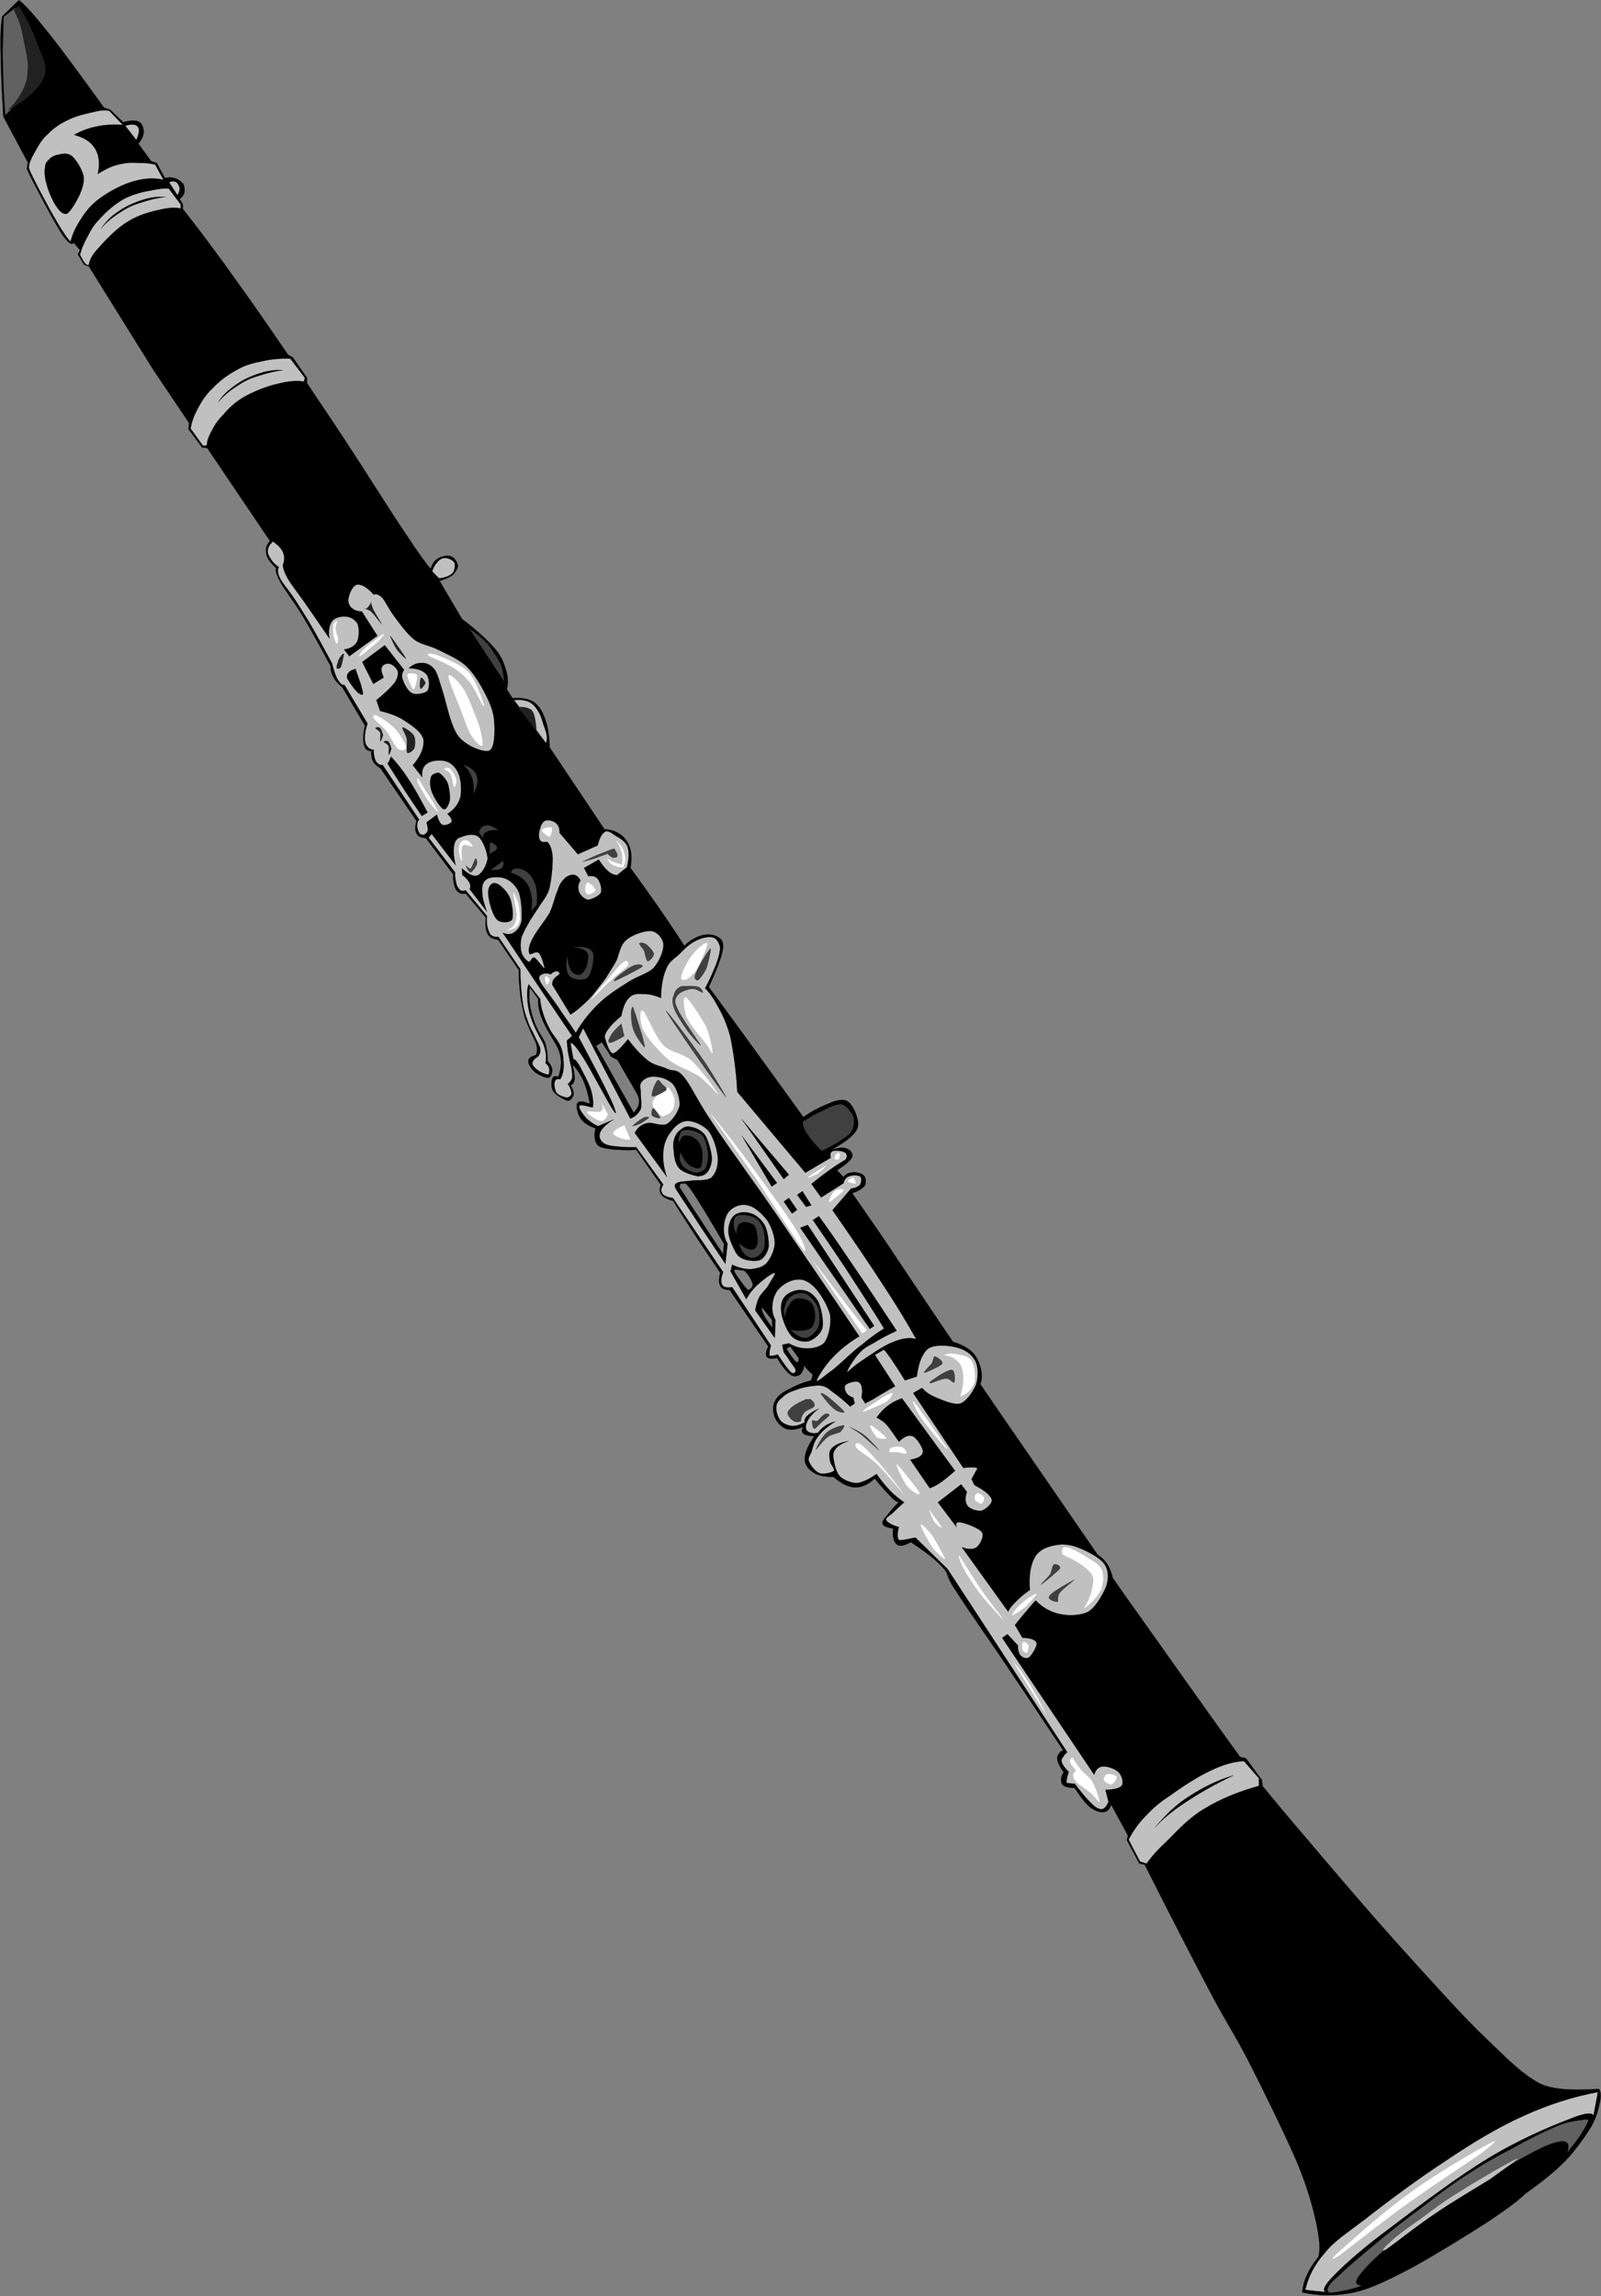
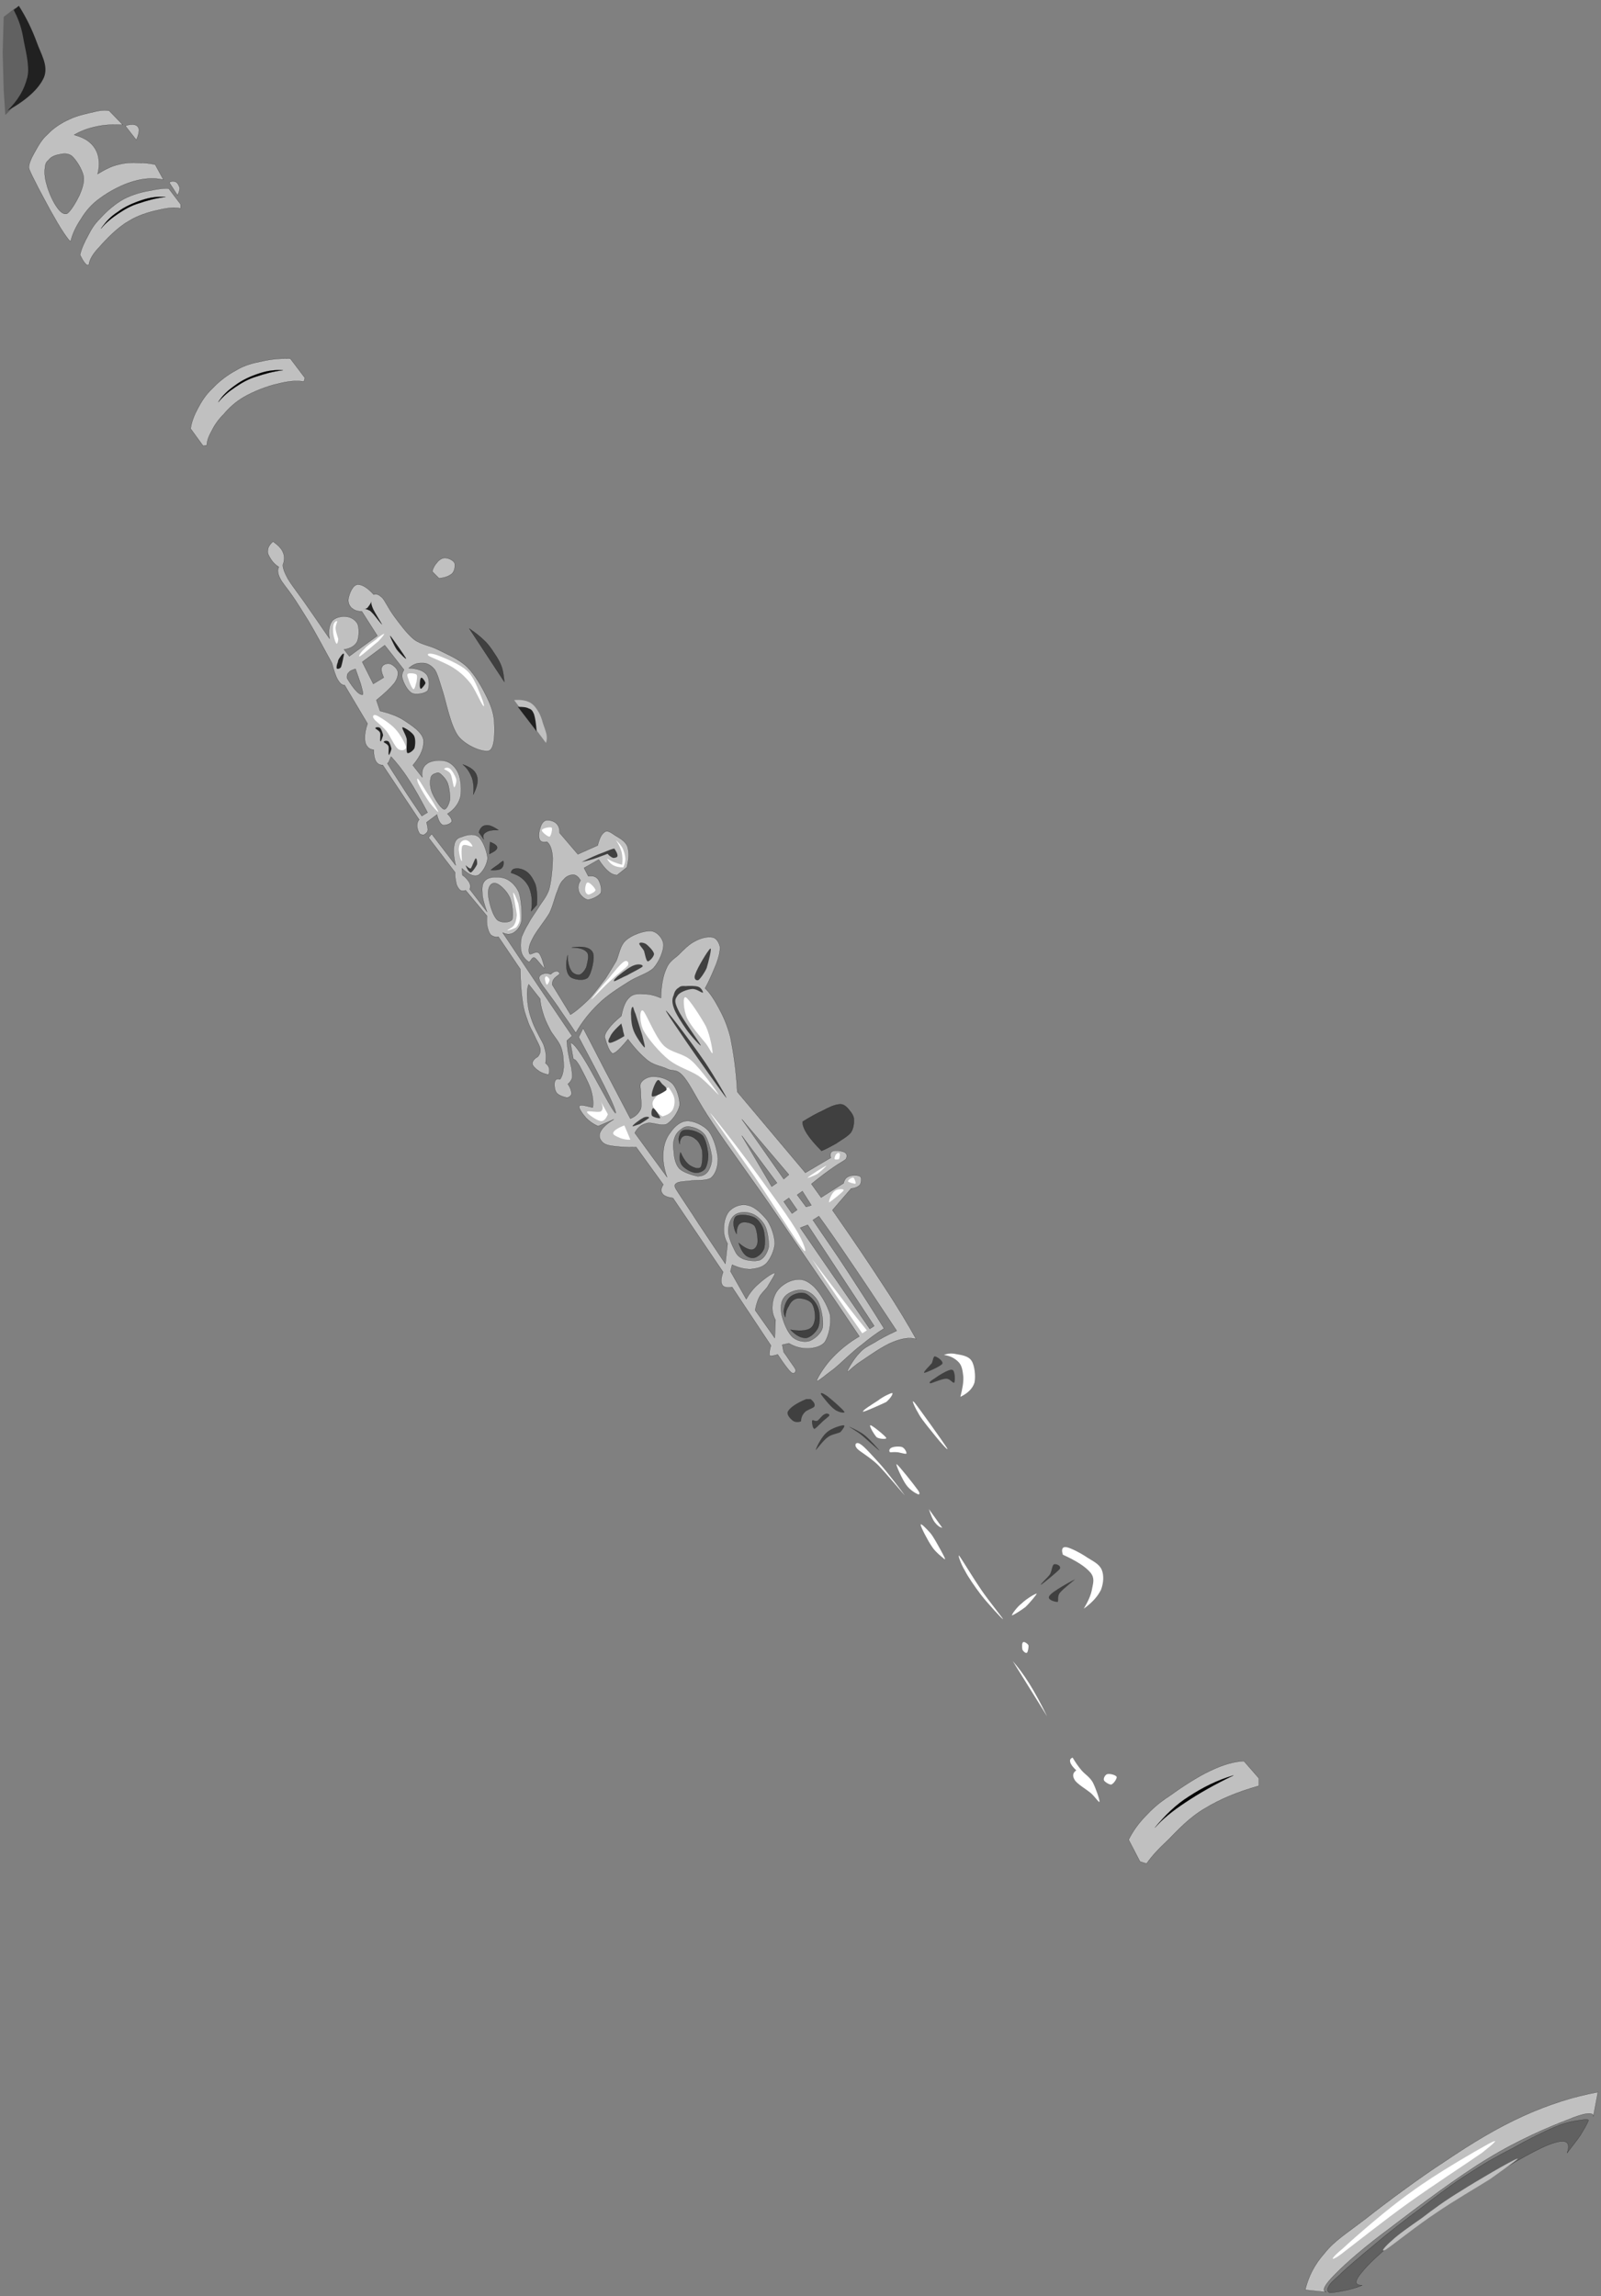
<svg xmlns="http://www.w3.org/2000/svg" height="561.9" preserveAspectRatio="xMidYMid meet" version="1.0" viewBox="-0.1 0.0 391.9 561.9" width="391.9" zoomAndPan="magnify">
  <rect x="-0.1" y="0.0" width="391.9" height="561.9" fill="#808080" stroke="none" />
  <g id="change1_1">
-     <path d="m28.562,76.308 8.928,14.292 8.676,12.888-.108,1.548 3.312,4.464 1.26.144 15.336,22.716c-.9,1.044-1.152,2.016-.9,3.204 .216,1.08 1.08,2.232 2.448,3.456-.324.576.108,1.764 1.152,3.708 1.044,1.764 3.024,4.32 5.112,7.668 1.98,3.348 4.32,7.488 7.02,12.564 0,.972.252,1.908.756,2.808 .468.9 1.188,1.62 2.16,2.448l5.508,9.324c-.468,2.16-.504,3.6-.252,4.716 .216,1.044.864,1.512 1.8,1.548 0,.936.036,1.836.504,2.556 .288.684 1.008,1.188 1.764,1.656l8.82,12.888c-.396,1.26-.396,2.412 0,3.06 .324.756 1.188,1.008 2.304,1.152l6.66,8.82c-.036,1.8.216,2.988.756,3.852 .54.756 1.26,1.044 2.304.864l4.968,5.904c-.252,1.8-.072,2.988.396,3.96 .468.864 1.368,1.332 2.556,1.404l5.112,7.488c-.108,1.692.108,3.348.252,5.112 .108,1.836.54,3.672.9,5.364 .324,1.512.792,2.412 1.404,3.816 .468,1.332 1.476,2.88 1.764,4.104 .216,1.116.18,1.872-.252,2.412-1.152.324-1.836.792-1.764,1.548-.036.612.828,1.98 1.764,2.7 .828.576 2.448,1.368 3.204,1.26 .648-.216.9-1.224.9-1.908-.036-.648-.468-1.476-1.152-2.196 .072-1.476-.144-2.88-.504-4.212-.54-1.44-1.404-2.34-2.052-3.816-.792-1.584-1.296-3.348-1.656-5.004-.324-1.692-.324-3.348-.144-4.968l2.052,2.808c-.072,1.152.144,2.52.504,3.708 .36,1.116.864,2.304 1.656,3.708 .756,1.44 1.98,3.24 2.7,4.716 .54,1.296.648,2.088.756,3.348-.036,1.116-.252,2.304-.648,3.564-.792-.216-1.296-.18-1.512.504-.252.504-.396,2.124.252,3.06 .576.972 2.556,2.016 3.456,2.304 .792.108 1.296-.864 1.512-1.404 .108-.612-.144-1.512-.756-2.412 .576-.108.864-.576 1.008-1.404 .072-.9-.144-2.052-.504-3.6 1.08,1.116 1.98,2.484 2.7,4.104 .684,1.656 1.188,3.348 1.512,5.472-1.728-.72-2.7-.756-3.06-.108-.36.54.036,2.736.9,3.816 .72,1.008 1.908,1.728 3.564,2.304-.432,1.728-.252,3.096.396,3.96 .648.792 1.8.899 3.456,1.151 1.656.145 3.563.289 6.12.145l6.012,8.568c-.396.936-.396,1.691.145,2.412 .468.648 1.439,1.115 2.916,1.547 .791,1.369 2.159,3.529 4.104,6.48 1.908,2.988 4.32,6.553 7.38,11.088-.396,1.477-.396,2.449 0,3.205 .324.684 1.188.971 2.304,1.008l9.469,13.824c-.685,1.26-.721,2.016-.396,2.555 .396.396 1.152.576 2.556.252 1.152,1.98 2.269,3.385 3.204,4.068 .9.684 1.801.359 2.412,0 .54-.504.937-1.225 1.045-2.557-.181.182.071.434.359.9 .396.432.828.938 1.692,1.656l-.396,1.404c-2.231.539-4.068,1.404-5.508,2.195-1.656.793-2.664,1.584-3.313,2.809-.611,1.152-.647,2.664-.107,3.961 .359,1.043 1.62,2.52 2.808,2.916 1.152.395 2.557.18 4.212-.504-.468.646-.468,1.295 0,1.654 .396.361 1.332.576 2.664.648-1.476,2.232-2.376,4.104-2.304,5.617-.036,1.512.972,2.52 2.196,3.311 1.152.756 2.771,1.008 4.859,1.045 1.837,1.584 3.528,2.484 5.221,2.555 1.656,0 3.275-.684 4.859-2.195 1.62,2.088 2.988,3.457 3.96,4.5 .937,1.008 1.62,1.297 1.908,1.26-1.224,1.225-2.16,2.34-2.808,3.205-.792.863-1.368,1.584-1.152,2.16 .181.576 1.08.863 2.557,1.15-.217,1.98.216,3.313.899,3.854 .685.539 1.836.359 3.456-.541 3.313,2.197 5.904,4.068 7.776,6.156 1.872,1.943.216,1.297 3.204,5.688 2.771,4.428 9.54,13.934 13.932,20.592 4.428,6.518 8.46,12.637 12.384,18.504-.54.145-.756.361-1.044.793-.288.359-.54.863-.359,1.656 .144.721.647,1.691 1.512,2.916-.433.684-.685,1.367-.612,1.908 0,.504.108,1.115.756,1.439 .504.359 1.404.432 2.557.504 1.476,2.232 2.664,3.852 3.96,4.859 1.296.865 2.304,1.152 3.312,1.008 .756-.143 1.404-.791 1.656-1.799l4.104,7.561-.252,1.15 3.061,5.725 1.296.252c6.228,12.385 11.412,22.393 15.696,30.564 4.176,7.992 6.155,10.619 9.827,17.748 3.601,7.057 9.036,18.145 11.881,24.805 2.664,6.551 3.743,10.799 4.607,14.688 .792,3.852 1.008,6.443.504,8.172-1.224,1.512-2.16,2.951-2.808,4.463-.72,1.441-1.008,2.846-1.152,4.213 4.068.936 8.28.936 12.78,0 4.355-1.008 8.352-3.061 13.788-5.867 5.399-2.953 13.932-8.174 18.647-11.232 4.645-3.096 7.704-5.328 9.324-6.984 3.853-2.699 7.092-5.293 9.864-8.064 2.628-2.771 4.932-6.084 6.372-8.424 1.404-2.484 1.8-4.572 2.16-6.119 .252-1.549.18-2.629-.36-3.096-4.5.287-8.028.252-10.872-.254-2.88-.539-3.816-1.15-6.12-2.662-2.268-1.584-4.824-3.854-7.668-6.66-2.988-2.846-5.651-5.328-10.224-10.225-4.788-5.148-11.628-12.637-17.748-19.549-6.229-7.02-13.645-15.768-18.648-21.672-5.04-5.867-8.567-10.115-11.016-13.139l-.108-1.404-3.96-5.365-1.403-.287c-5.58-7.705-10.729-14.977-15.984-22.355-5.184-7.381-10.296-14.438-15.192-21.457-.288-1.332-.72-2.34-1.296-3.313-.647-.971-1.403-1.764-2.412-2.375-5.399-7.813-10.367-15.121-15.191-22.068-4.86-7.02-9.324-13.535-13.536-19.691 .432-.865.468-1.98.252-3.205-.216-1.367-.9-3.131-1.908-4.318-1.188-1.225-2.808-2.16-5.004-2.809-1.979-2.916-4.32-6.301-6.876-10.152-2.664-3.924-5.76-8.641-8.712-13.031-2.988-4.465-6.012-8.713-9.072-13.178 1.548-.539 2.628-1.223 3.097-1.906 .359-.793.216-1.98-.288-2.449-.576-.611-2.017-.863-2.809-.756-.864.107-1.584.359-2.16,1.152l-1.548-1.656c2.124-1.404 3.313-2.375 3.708-3.313 .216-.971-.611-1.836-1.512-2.051-.937-.324-2.124-.145-3.708.395 3.096-1.655 5.04-3.095 6.12-4.607 1.008-1.476.359-3.06 0-4.212-.504-1.332-1.404-2.988-2.557-3.312-1.332-.396-2.951.216-4.716,1.008-1.728.684-3.6,1.656-5.616,3.06-5.76-8.028-10.439-14.4-14.328-19.8-3.924-5.328-6.768-9.324-8.819-11.988 1.943-4.176 3.096-7.2 3.456-9.216 .252-2.052-.36-2.556-1.261-3.06-.899-.684-2.592-.72-3.96-.396-1.367.396-2.771,1.152-4.212,2.556-2.088-3.276-4.176-6.336-6.408-9.576-2.268-3.24-4.428-6.264-6.768-9.468 .324-1.908.288-3.528-.108-4.86-.468-1.44-1.331-2.592-2.304-3.312-1.116-.792-2.34-1.224-3.96-1.296l-13.428-20.052c-.072-2.664-.36-4.788-1.008-6.66-.612-1.944-1.512-3.384-2.7-4.32-1.44-.972-3.096-1.188-5.364-1.044l-1.404-2.16c.36-1.332.324-2.772-.108-4.464-.576-1.764-1.044-3.42-2.808-5.508-1.908-2.16-4.464-4.536-8.064-7.272l-5.472-9.288c1.404-.432 2.556-.9 3.312-1.548 .648-.792 1.224-1.512 1.152-2.304-.18-.756-.864-1.944-1.656-2.16-.936-.396-2.376,0-3.204.504-.828.468-1.476,1.368-1.8,2.556-.864-.972-2.952-3.78-6.264-8.82-3.492-5.148-9.612-14.94-13.644-21.06-4.032-6.228-7.488-11.232-10.368-15.588v-1.296l-3.456-4.968-1.152-.648-5.364-7.776c-3.816-5.544-7.344-10.44-10.728-15.12-3.456-4.716-6.588-8.928-9.684-12.78v-1.152l-.792-1.296c.576-.432 1.008-.936 1.152-1.512 .108-.648.072-1.656-.252-2.196-.54-.612-1.404-1.224-2.16-1.404-.792-.252-1.512-.252-2.304,0l-2.052-3.708-1.404-.504-3.06-4.212c.828-1.008 1.26-1.944 1.296-2.808s-.396-2.268-1.152-2.556c-.828-.432-2.16-.396-3.852.108l-3.204-3.06-1.512-.504c-5.724-7.92-10.152-14.004-13.68-18.396-3.528-4.428-5.868-7.02-7.164-7.92l-4.068,3.96c-.327,1.69-.508,4.535-.399,8.675 .036,4.14.252,9.288.648,15.84l6.012,11.268-.252,1.512c.972,2.268 2.376,4.788 3.816,7.56 1.476,2.736 3.78,7.056 5.112,8.928 1.332,1.764 2.052,2.268 2.556,1.656l1.548,1.8-.54,1.008 1.548,2.556 1.152.396 6.912,11.124zm118.656,178.739 2.304,3.564 1.512.756 4.752,8.208c.433.828.648,1.584.504,2.412-.107.792-.575,1.512-1.26,2.304l-9.216-16.344c.467-.287.935-.575 1.404-.9zm19.044,35.496c0-.684.252-1.115.756-.9 .468.072.396-.791 2.16,1.693 1.691,2.484 4.283,6.768 7.92,12.996l-.181,2.555c-2.231-3.311-4.212-6.371-5.939-9.035-1.873-2.737-3.313-5.221-4.716-7.309zm15.84,20.412c-.108-.072-.36-.107-.756-.107-.54-.072-1.62-.396-1.692,0-.144.359.792,1.584 1.404,2.412 .504.719 1.151,1.656 1.943,2.412 .757-.252 1.009-.684 1.152-1.152 .036-.576-.504-1.477-.792-2.016-.324-.649-.792-1.117-1.259-1.549zm4.319,8.965 2.448,3.059 .108,1.908c-.9-1.115-1.62-2.195-2.017-2.951-.467-.901-.647-1.477-.539-2.016zm6.912,9.576 2.053,2.807c.035.973-.181,1.225-.648.9-.468-.396-1.332-1.512-2.304-3.203 .288-.145.576-.324.899-.504z" fill="inherit" fill-rule="evenodd" stroke="#000" stroke-miterlimit="10" stroke-width=".036" />
-   </g>
+     </g>
  <path d="m147.974,253.932c.504,1.728.936,2.88 1.439,3.456 .396.504.504.504 1.296,0 .685-.504 1.656-1.584 2.916-3.096 1.692,2.268 3.349,4.032 4.969,5.292 1.62,1.188 3.204,1.26 4.752,2.016 1.368.648 2.195-.252 4.031,2.016 1.765,2.16 3.061,5.436 6.948,11.196 3.78,5.796 10.08,14.185 16.128,23.075 5.977,8.82 12.528,18.252 19.801,29.125-2.593,1.512-4.681,3.24-6.408,5.039-1.908,1.873-3.996,5.256-4.032,5.869 .036.395 2.232-1.512 4.212-2.953 1.908-1.547 4.536-4.248 6.769-5.867 2.016-1.691 3.852-2.988 5.508-4.031-3.132-5.076-6.084-9.576-9-14.076-2.952-4.537-5.76-8.496-8.424-12.457l1.476-.936c1.8,2.484 4.356,6.084 7.524,10.799 3.239,4.717 6.947,10.332 11.52,17.244-2.196,1.01-4.032,1.98-5.508,2.916-1.62.9-2.556,1.297-3.636,2.557-1.152,1.115-3.061,4.213-2.952,4.572 .072.217 1.368-1.332 3.312-2.557 1.908-1.295 5.509-3.852 7.885-4.752 2.231-.9 4.067-1.188 5.651-.719-1.872-3.35-4.392-7.633-7.848-12.854-3.42-5.291-7.632-11.52-12.636-18.684l4.571-5.291c1.08-.109 1.765-.469 2.196-.938 .288-.539.468-1.727 0-2.016-.504-.359-2.124-.359-2.772,0-.647.217-1.115.865-1.26,1.656l-5.508,3.492-2.376-3.313c2.124-1.727 3.852-3.023 5.328-4.031 1.512-1.08 2.412-1.477 3.096-2.016 .396-.721.288-1.26-.18-1.621-.685-.432-2.304-.611-2.916-.395-.648.215-.792.719-.576,1.654l-6.228,3.672-16.669-19.799c-.288-5.472-.972-9.756-1.655-13.248-.9-3.456-1.872-5.4-2.916-7.344-1.116-2.052-2.124-3.636-3.313-4.752 1.296-2.376 2.088-4.392 2.772-6.048 .647-1.728.899-3.024.899-4.032-.252-1.08-.863-2.196-1.836-2.376-1.116-.252-2.844.144-4.212.9-1.404.648-2.88,2.124-4.032,3.312-1.26,1.152-2.34,1.62-3.096,3.492-.792,1.764-1.224,4.14-1.296,7.128-1.476-.612-2.772-.972-4.032-.936-1.404-.108-2.664-.18-3.636.756-1.008.9-1.584,2.376-2.017,4.572-1.439,1.188-2.483,2.232-3.132,3.132-.645.831-1.042,1.66-.897,2.2zm33.515,23.975 7.309,12.456 1.296-.9-8.605-11.556zm10.26,16.128 2.017,2.916 1.26-.9-2.016-2.916-1.261.9zm-10.26-20.16 10.26,14.652 1.261-1.08-11.521-13.572zm13.536,18.504 2.196,2.953 1.296-.396-2.196-3.457-1.296.9zm.756,8.064 1.836-.721 16.272,24.732-1.08.721-17.028-24.732z" fill="silver" fill-rule="evenodd" stroke="#000" stroke-miterlimit="10" stroke-width=".036" />
  <path d="m85.406,160.583 6.876-5.004-3.816-5.976c-1.26,0-1.98-.396-2.556-.9-.684-.72-.9-1.62-.648-2.556 .252-1.044.972-2.952 2.16-3.096 .972-.072 2.34.648 3.96,2.448 .648-.252 1.332,0 2.196.9 .648.792 1.44,2.52 2.664,4.212 1.224,1.656 3.168,4.392 5.004,5.868 1.8,1.332 3.744,1.404 5.976,2.556 2.16,1.116 4.968,2.196 7.056,4.212 1.98,1.98 3.636,4.968 4.824,7.416 1.08,2.196 1.728,4.176 1.8,6.372 .108,2.16.108,6.048-1.26,6.66-1.584.468-5.724-1.224-7.56-3.564-1.836-2.484-2.88-7.92-3.708-10.62-.9-2.772-1.296-4.464-2.016-5.616-.972-1.224-2.088-1.728-3.204-1.656-1.152-.036-2.088.288-3.204,1.26 2.124.108 3.528.576 4.356,1.548 .756.936.792,3.096.252,3.96-.612.684-2.772,1.044-3.708.648-1.116-.504-1.98-2.268-2.304-3.204-.432-1.044-.216-1.764.252-2.556l-4.716-6.012-5.508,4.104 2.7,5.364 2.556-1.548c-.54-1.224-.72-2.16-.396-2.664 .288-.576 1.296-.936 2.052-.647 .54.18 1.656,1.044 1.8,1.908 .072.684-.036,1.62-.9,2.808-.936,1.116-2.34,2.484-4.356,4.104l.9,2.664c2.376.576 4.464,1.296 6.264,2.556 1.764,1.188 3.96,2.628 4.356,4.464 .18,1.836-.504,3.78-2.592,6.264l2.304,2.952c-.216-1.548.216-2.7 1.152-3.312 .936-.792 3.132-1.008 4.5-.648 1.296.324 2.484,1.404 3.168,2.952 .648,1.44.864,4.176.504,5.868-.468,1.62-1.476,3.024-3.168,4.068 .864.864 1.152,1.476 1.008,1.98-.324.504-1.512.9-2.16.756-.612-.288-1.08-1.188-1.404-2.556l-2.556,1.908c.216.9.432,1.62.252,2.16-.144.432-.756.864-1.008.9-.432-.036-.828-.072-1.044-.504-.288-.468-.504-1.26-.504-1.8 .036-.54.108-1.008.504-1.404l-8.928-13.392c-.792.072-1.296-.36-1.656-.9-.36-.648-.54-1.584-.54-2.808-.684-.072-1.188-.324-1.512-.756-.468-.468-.684-1.332-.648-2.196-.036-.972.18-2.124.648-3.456l-5.616-9.432c-.612.036-1.116-.396-1.656-1.296s-.972-2.304-1.44-4.068c-2.16-3.996-4.032-7.416-5.616-10.116-1.764-2.808-2.844-4.608-4.068-6.372-1.26-1.836-2.556-3.24-3.06-4.356-.576-1.188-.612-2.124-.252-2.664-.9-.612-1.548-1.26-1.944-1.944-.504-.756-.9-1.476-.756-2.16 .036-.756.504-1.476 1.26-2.16 1.188.864 2.052,1.656 2.448,2.664 .396.864.396,1.944 0,2.952-.108.756.324,1.908 1.152,3.456 .828,1.404 2.196,3.132 3.96,5.616 1.692,2.412 3.78,5.436 6.264,9.072-.288-2.016-.036-3.276.612-4.212 .576-.9 2.376-1.332 3.456-1.152 1.008.036 2.268.72 2.808,1.764 .432,1.008.396,3.204-.108,4.356-.54,1.008-1.656,1.692-3.204,1.908 .432.539.864,1.079 1.296,1.655zm1.511,3.096c-.72.216-1.404.468-1.656.9-.432.324-.432.792-.396,1.404 .9,1.476 1.62,2.484 2.304,3.168 .648.72 1.296.936 1.548.792 .144-.324-.252-1.548-.504-2.556-.359-1.079-.792-2.267-1.296-3.708zm7.812,23.113c.108,0 .18-.18.36-.396 .108-.288.288-.756.54-1.26 1.368,1.512 2.808,3.24 4.32,5.616 1.512,2.232 2.952,4.968 4.608,8.064l-1.404.864c-1.332-2.016-2.7-3.924-4.104-6.12-1.403-2.232-2.843-4.356-4.32-6.768zm11.88,2.412c-.468.144-1.224.396-1.296,1.296-.216.828-.18,2.196.396,3.564 .54,1.26 1.944,3.6 2.808,3.96 .648.252 1.296-1.296 1.512-2.304 .072-1.188-.144-2.88-.504-3.96-.396-1.116-1.224-1.872-1.656-2.268-.539-.505-.863-.469-1.26-.288z" fill="silver" fill-rule="evenodd" stroke="#000" stroke-miterlimit="10" stroke-width=".036" />
  <g id="change2_1">
    <path d="m.806,4.127-.252,8.676 .252,9.324 .396,6.012c0,0 2.592-2.268 3.96-5.004 1.368-2.7 1.26-2.7 1.548-5.868 .252-3.168.252-2.916-.54-6.768-.756-3.816-2.52-8.568-2.52-8.568l-2.844,2.196z" fill="#616161" fill-rule="evenodd" />
  </g>
  <path d="m6.961,41.027c.036-.972.504-2.124 1.26-3.456 .828-1.44 1.764-3.384 3.348-4.716 1.368-1.476 3.168-2.664 5.112-3.564 1.908-.972 4.5-1.512 6.228-1.908 1.656-.432 2.844-.432 3.708-.288l3.348,3.456c-2.304-.108-4.392-.072-6.408.396-2.016.396-3.852,1.08-5.508,2.052 1.728.504 2.916,1.044 3.996,2.016 .936.864 1.62,1.98 1.908,3.348 .252,1.224.252,2.628-.144,4.212 1.728-1.044 3.384-1.944 5.112-2.304 1.764-.468 3.384-.504 5.004-.396 1.512-.036 2.736.144 3.96.396l2.016,3.708c-2.376-.54-4.788-.36-7.38.396-2.7.756-5.94,2.484-8.064,4.068-2.124,1.476-3.6,3.276-4.716,5.112-1.188,1.764-2.088,3.6-2.556,5.508-.288-.108-.792-.792-1.656-2.052-.936-1.368-2.196-3.564-3.348-5.616-1.188-2.268-2.88-5.256-3.708-7.02-.899-1.728-1.403-2.844-1.512-3.348zm4.861-1.907c-.576.504-.828.864-.9,1.908-.18.864-.108,2.412.36,3.96 .36,1.548 1.404,4.032 2.304,5.364 .828,1.26 1.728,2.232 2.7,1.944 .9-.504 2.34-3.024 3.06-4.5 .648-1.548 1.26-3.168 1.008-4.716-.36-1.692-1.8-3.96-2.808-4.86-1.08-.9-2.376-.612-3.312-.396-.972.179-1.908.612-2.412,1.296z" fill="silver" fill-rule="evenodd" stroke="#000" stroke-miterlimit="10" stroke-width=".036" />
  <path d="m19.49,62.375c.396-1.656 1.08-3.096 1.908-4.608 .828-1.584 1.476-2.808 3.06-4.356 1.512-1.692 3.564-3.492 5.76-4.716 2.088-1.08 4.536-1.764 6.516-2.052 1.836-.396 3.276-.612 4.464-.504l2.916,3.853v1.008c-1.584-.324-3.276-.144-5.472.396-2.268.468-4.968,1.26-7.416,2.808-2.484,1.404-5.472,4.464-7.02,6.264-1.692,1.728-2.412,3.168-2.556,4.32-.216.144-.612.072-.9-.36-.433-.432-.756-1.116-1.26-2.053z" fill="silver" fill-rule="evenodd" stroke="#000" stroke-miterlimit="10" stroke-width=".036" />
  <g id="change1_2">
    <path d="m24.602,55.967c1.08-1.548 2.304-2.952 4.068-4.068 1.728-1.332 3.924-2.268 6.012-2.952 1.944-.648 3.816-.9 5.76-.756-2.448.288-4.572.9-6.516,1.548-2.052.612-3.528,1.512-5.112,2.556-1.585,1.08-2.988,2.161-4.212,3.672z" fill="inherit" fill-rule="evenodd" stroke="#000" stroke-miterlimit="10" stroke-width=".036" />
  </g>
  <path d="m30.578,30.803 2.7,3.456c.468-1.08.684-1.98.648-2.556-.108-.612-.504-1.044-1.044-1.152-.505-.144-1.404-.108-2.304.252z" fill="silver" fill-rule="evenodd" stroke="#000" stroke-miterlimit="10" stroke-width=".036" />
  <path d="m41.306,44.627 2.052,3.168c.36-.72.576-1.404.504-1.908-.252-.72-.54-1.188-1.008-1.404-.468-.18-.937-.18-1.548.144z" fill="silver" fill-rule="evenodd" stroke="#000" stroke-miterlimit="10" stroke-width=".036" />
  <g id="change3_1">
    <path d="m3.253,2.436 1.26-1.008c1.872,2.916 3.276,5.904 4.356,8.82 1.008,2.916 2.952,5.76 1.8,8.676-1.224,2.772-4.212,5.544-8.964,8.172 2.556-2.52 4.176-5.148 4.86-8.172 .684-3.132-.576-7.056-1.008-9.828-.503-2.845-1.403-4.932-2.304-6.66z" fill="#212121" fill-rule="evenodd" />
  </g>
  <path d="m49.622,109.104-3.06-4.212c.252-1.728.9-3.348 1.8-5.004 .9-1.692 1.908-3.312 3.564-4.86 1.62-1.728 3.672-3.312 5.868-4.464 1.944-1.188 4.032-1.728 6.264-2.16 2.16-.504 4.464-.72 6.912-.648l3.564,4.716-.252.9c-1.8-.324-3.888-.108-6.264.504-2.52.504-6.12,1.944-8.316,3.204s-3.852,2.844-5.112,4.356c-1.44,1.44-2.232,2.7-2.916,4.068-.684,1.224-1.116,2.376-1.152,3.456-.289.036-.576.071-.9.144z" fill="silver" fill-rule="evenodd" stroke="#000" stroke-miterlimit="10" stroke-width=".036" />
  <g id="change1_3">
    <path d="m53.33,98.412c1.008-1.656 2.376-2.88 4.104-4.104 1.764-1.332 3.852-2.268 5.976-2.952 1.944-.648 3.816-.9 5.76-.756-2.448.288-4.572.9-6.516,1.548-2.052.612-3.528,1.512-5.112,2.556s-2.988,2.232-4.212,3.708z" fill="inherit" fill-rule="evenodd" stroke="#000" stroke-miterlimit="10" stroke-width=".036" />
  </g>
  <path d="m105.709,139.847c.216-.9.648-1.62 1.152-2.16 .432-.612 1.296-1.224 2.052-1.152 .684.036 1.908.504 2.268,1.26 .144.612.072,1.836-.612,2.556-.72.576-1.656,1.008-3.204,1.152l-1.656-1.656z" fill="silver" fill-rule="evenodd" stroke="#000" stroke-miterlimit="10" stroke-width=".036" />
  <g id="change4_1">
    <path d="m114.782,153.815c1.62,1.08 2.844,2.088 4.068,3.312 1.08,1.116 1.98,2.628 2.7,3.708 .612,1.044.936,1.656 1.26,2.664 .252.972.432,2.088.54,3.348-2.844-4.32-5.688-8.676-8.568-13.032z" fill="#404040" fill-rule="evenodd" stroke="#000" stroke-miterlimit="10" stroke-width=".036" />
  </g>
  <path d="m125.762,171.312c1.584-.144 2.952.072 3.96.648 1.008.612 1.584,1.548 2.16,2.52 .396.792.648,1.512.9,2.448 .288.9.684,1.836.9,2.808 .108.756.108,1.44-.144,2.052-2.592-3.493-5.184-6.985-7.776-10.476z" fill="silver" fill-rule="evenodd" />
  <g id="change3_2">
    <path d="m126.662,172.967c1.08,0 2.016.036 2.664.396 .612.18.9.468 1.296,1.404 .288.9.504,2.304.648,4.212-1.512-1.979-3.061-3.996-4.608-6.012z" fill="#212121" fill-rule="evenodd" />
  </g>
  <g id="change5_1">
-     <path d="m109.669,165.443c-.072.792 2.016,5.832 3.06,8.316 .9,2.448 1.62,4.68 2.556,6.264 .936,1.44 2.304,2.844 2.7,2.412 .18-.612-.216-3.276-1.044-5.616-.936-2.34-2.448-6.624-3.708-8.424-1.332-1.979-3.491-3.888-3.564-2.952z" fill="#fff" fill-rule="evenodd" />
-   </g>
+     </g>
  <g id="change5_2">
    <path d="m106.97,160.332c1.548.612 5.508,2.124 7.308,3.852 1.692,1.548 2.664,4.572 3.312,6.012 .612,1.44 1.008,2.988.648,2.556-.612-.576-2.052-4.248-3.348-5.76-1.332-1.62-2.556-2.664-4.212-3.708-1.8-1.116-5.184-2.376-5.868-2.808-.612-.613.432-.757 2.16-.144z" fill="#fff" fill-rule="evenodd" />
  </g>
  <g id="change5_3">
    <path d="m99.842,164.832c-.396.144-.252.612 0,1.26 .18.612.828,2.34 1.26,2.556 .324.072.576-1.224.756-1.8 .072-.612.252-1.476 0-1.764-.36-.36-1.729-.396-2.016-.252z" fill="#fff" fill-rule="evenodd" />
  </g>
  <g id="change5_4">
    <path d="m92.282,175.164c.828.432 3.24,1.908 4.464,3.312 1.152,1.26 2.376,3.492 2.556,4.356 0,.72-1.188,1.044-2.016.396-.9-.756-1.836-3.132-2.808-4.356-1.044-1.296-2.772-2.448-3.096-3.06-.432-.613 0-1.152.9-.648z" fill="#fff" fill-rule="evenodd" />
  </g>
  <g id="change5_5">
    <path d="m110.03,188.087c.504.36 1.296,1.728 1.548,2.556 .18.756-.36,2.124-.504,2.016-.252-.216-.504-2.664-.9-3.312-.36-.684-1.656-1.116-1.548-1.152-.001-.216.791-.575 1.404-.108z" fill="#fff" fill-rule="evenodd" />
  </g>
  <g id="change5_6">
    <path d="m102.506,192.155c.432.9 1.62,2.916 2.448,4.104 .792,1.044 2.196,2.628 2.268,2.412-.108-.288-1.296-2.448-2.16-3.708-.972-1.368-2.376-3.924-2.808-4.32-.36-.504-.324.504.252,1.512z" fill="#fff" fill-rule="evenodd" />
  </g>
  <g id="change5_7">
    <path d="m82.31,157.523c-.324-.216-.576-1.26-.756-2.016-.18-.828-.18-2.196 0-2.7 .18-.612.756-1.008.9-.756 0,.144-.504,1.152-.396,1.908 .072.684.468,1.764.648,2.412-.037.576-.216,1.189-.396,1.152z" fill="#fff" fill-rule="evenodd" />
  </g>
  <g id="change5_8">
    <path d="m89.078,158.819c.612-.792 1.98-1.656 2.844-2.304 .72-.72 1.908-1.512 2.016-1.404 .036.108-.432.756-1.404,1.8-1.152.9-3.924,3.384-4.572,3.708-.504.18.288-1.116 1.116-1.8z" fill="#fff" fill-rule="evenodd" />
  </g>
  <g id="change3_3">
    <path d="m98.438,177.971c-.324.108.756,1.692 1.008,2.808 .144,1.008-.18,2.988.144,3.456 .252.288 1.44-.468 1.764-1.152 .216-.756.324-2.232-.108-3.06-.54-.972-2.592-2.16-2.808-2.052z" fill="#212121" fill-rule="evenodd" />
  </g>
  <g id="change3_4">
    <path d="m88.826,148.992c.396.144.612,0 1.044-.288 .252-.36.72-.864 1.008-1.656-.216.396-.036,1.08.396,2.052 .468.936 2.016,3.42 2.16,3.708-.108.108-1.62-1.944-2.16-2.556-.576-.54-.648-.792-1.044-.9-.432-.252-.9-.325-1.404-.36z" fill="#212121" fill-rule="evenodd" />
  </g>
  <g id="change3_5">
    <path d="m95.485,155.615c.324.396 3.492,4.824 3.816,5.508 .18.504-1.656-1.332-2.304-2.196-.647-.971-1.943-3.743-1.512-3.312z" fill="#212121" fill-rule="evenodd" />
  </g>
  <g id="change3_6">
    <path d="m103.01,165.839c-.288.108-.36,1.224-.36,1.8 0,.396.072.972.36.9 .216-.18.936-.972 1.044-1.404-.108-.504-.828-1.44-1.044-1.296z" fill="#212121" fill-rule="evenodd" />
  </g>
  <g id="change3_7">
    <path d="m82.598,162.023c.036-.504.252-.792.504-1.152 .252-.396.864-1.26 1.008-.792-.072.396-.468,2.484-.756,3.204-.36.432-.936.468-1.044.252-.072-.36.072-1.043.288-1.512z" fill="#212121" fill-rule="evenodd" />
  </g>
  <g id="change3_8">
    <path d="m91.778,178.224c0,.108.9.504 1.152,1.044 .18.468-.108,2.016.108,2.16 .144.072.504-1.044.648-1.548-.18-.72-.432-1.404-.756-1.764-.396-.253-1.152-.217-1.152.108z" fill="#212121" fill-rule="evenodd" />
  </g>
  <g id="change3_9">
    <path d="m93.83,181.571c0,.144.9.432 1.152,1.008 .18.54-.108,1.908.108,2.16 .144,0 .504-.972.648-1.512-.18-.684-.432-1.476-.756-1.8-.397-.288-1.152-.143-1.152.144z" fill="#212121" fill-rule="evenodd" />
  </g>
  <path d="m105.565,204.071 5.868,7.668c-.504-2.124-.576-3.744-.36-4.86 .18-1.152.72-1.836 1.764-2.052 1.008-.432 2.88-.972 4.104-.108 1.116.792 2.16,3.636 2.304,5.22-.072,1.584-1.296,3.636-2.304,4.212-1.116.468-2.34-.216-3.96-1.656l.108,1.656c.864.576 1.332,1.224 1.692,1.8 .288.576.324,1.08.108,1.656l4.212,5.508c-.72-2.016-1.152-3.492-1.152-4.86-.108-1.476.144-2.448 1.044-3.06 .864-.684 3.132-.72 4.464-.252s2.664,1.656 3.456,3.42c.612,1.764.828,5.256.648,7.02-.36,1.584-1.152,2.304-1.944,2.844-.756.468-1.692.468-2.664,0 4.536,6.804 8.244,12.384 11.124,16.596 2.844,4.212 4.752,7.056 5.868,8.676l-1.296,1.152c.108,1.044.144,2.196.396,3.312 .216,1.188.468,2.34.756,3.456 .072.9.252,1.62.144,2.304-.144.648-.54,1.116-1.044,1.548 .648.9.9,1.8.9,2.304-.036.54-.612.972-1.152,1.008-.612-.108-2.16-.576-2.556-1.26-.504-.72-.576-2.268-.36-2.7 .18-.504.504-.72 1.26-.504 .54-.756.792-1.728.9-3.06-.036-1.44-.072-3.204-.648-4.752-.576-1.656-2.16-3.132-2.808-4.572-.792-1.512-1.296-2.7-1.656-3.96-.396-1.26-.612-2.376-.648-3.348l-2.808-3.564c-.36.828-.432,1.8-.36,3.204 .036,1.332.324,3.312.864,4.824 .432,1.404 1.044,2.772 1.692,3.96 .504,1.044.972,1.764 1.404,2.7 .288.828.54,1.728.612,2.556 .036.756 0,1.44-.108,2.052 .504.396.756.72.9,1.26 .108.432.072,1.404-.252,1.548-.504-.108-1.872-.504-2.448-1.044-.648-.396-1.44-1.224-1.404-1.656-.036-.504.396-1.188 1.296-1.656 .504-.54.756-1.224.612-2.052-.18-.9-.972-2.088-1.404-3.168-.576-1.224-1.224-2.196-1.656-3.6-.54-1.476-1.008-2.772-1.26-4.86-.324-2.124-.504-4.716-.54-7.776l-5.364-7.92c-.756.108-1.296-.072-1.764-.396-.468-.396-.72-1.224-.9-1.908-.216-.792-.216-1.728-.144-2.808l-5.22-6.264c-.612.216-1.08.18-1.404-.108-.36-.36-.792-.972-.9-1.692-.144-.72-.36-1.62-.252-2.556l-6.516-8.532c.253-.287.504-.575.756-.9zm14.185,12.781c-.432.792-.468,1.98-.108,3.564 .288,1.404 1.008,3.816 2.016,4.716 .9.756 3.024.72 3.6-.108 .396-1.008.036-3.96-.54-5.364-.684-1.548-2.124-2.88-2.916-3.312-.972-.54-1.656-.181-2.052.504z" fill="silver" fill-rule="evenodd" stroke="#000" stroke-miterlimit="10" stroke-width=".036" />
  <g id="change5_9">
    <path d="m114.386,205.728c-.468-.324-1.26-.108-1.548.252-.432.324-.684,1.368-.612,2.16s.468,2.664.756,2.556c0-.216-.288-3.204.108-3.708 .432-.684 2.088.288 2.448.144 .071-.289-.684-1.225-1.152-1.404z" fill="#fff" fill-rule="evenodd" />
  </g>
  <g id="change5_10">
    <path d="m126.77,221.063c.216,1.008.396,2.664.396,3.708-.036.9-.468,1.62-.9,2.16-.648.396-2.016.792-2.16.756-.108-.144 1.044-.576 1.512-1.152 .468-.648.684-1.404.792-2.664-.144-1.44-.9-4.896-.9-5.364 .072-.467.864,1.405 1.26,2.556z" fill="#fff" fill-rule="evenodd" />
  </g>
  <g id="change4_2">
    <path d="m113.882,211.739c-.072-.144.864.9 1.26.756 .324-.432.9-2.16 1.152-2.412 .288-.216.468.756.396,1.404-.216.54-1.152,1.908-1.548,2.016-.612-.071-1.225-1.584-1.26-1.764z" fill="#404040" fill-rule="evenodd" />
  </g>
  <path d="m127.562,229.343c-.288,1.476-.288,2.664 0,3.708 .288,1.08 1.152,1.944 1.764,2.304 .432.144.756-1.296 1.404-1.008s2.16,2.664 2.448,2.556c.036-.216-.756-3.204-1.404-3.708-.792-.612-1.98.684-2.304.144-.252-.72-.18-1.872.756-3.6 .828-1.764 3.06-4.392 4.212-6.372 .936-2.016 1.296-4.032 1.908-5.364 .432-1.332.9-2.268 1.548-2.808 .648-.828 1.512-1.116 2.304-1.152 .648,0 1.296.468 1.8,1.404-.648,1.044-.648,1.8-.396,2.664 .216.828 1.26,1.836 2.16,2.052 .9-.036 2.664-.864 3.204-1.656 .359-.972-.181-2.592-.648-3.312-.54-.72-1.296-.936-2.412-.792l-1.044-2.016 3.599-2.052c.792,1.224 1.513,2.16 2.305,2.808 .684.648 1.403.936 2.16,1.008l2.411-1.908c.576-2.16.576-3.816.145-5.112-.504-1.332-2.088-2.124-2.952-2.664-.972-.648-1.872-1.368-2.556-.9-.756.432-1.296,1.44-1.765,3.312l-4.859,2.16-4.464-5.22c0-1.044-.216-1.764-.792-2.304-.648-.648-1.872-.9-2.556-.756-.72.18-1.188,1.044-1.404,1.908-.288.756-.468,2.16-.108,2.808 .288.576.828.648 1.764.504 .828.648 1.296,2.016 1.404,3.96 0,2.052-.288,5.4-.864,7.668-.648,1.944-1.872,3.204-2.7,4.608-.864,1.368-1.8,2.592-2.412,3.816-.72,1.153-1.224,2.304-1.656,3.312z" fill="silver" fill-rule="evenodd" stroke="#000" stroke-miterlimit="10" stroke-width=".036" />
  <g id="change5_11">
    <path d="m134.941,202.523c-.324-.252-2.376.144-2.412.648-.072.324 1.404,1.62 1.908,1.548 .361-.144.756-1.98.504-2.196z" fill="#fff" fill-rule="evenodd" />
  </g>
  <g id="change5_12">
    <path d="m143.762,215.952c-.432-.072-.684,1.404-.612,1.908 .036.432.324,1.008.864,1.044 .36-.072 1.692-.684 1.656-1.152-.216-.577-1.404-1.873-1.908-1.8z" fill="#fff" fill-rule="evenodd" />
  </g>
  <g id="change5_13">
    <path d="m148.478,210.083c.396.756.864,1.26 1.548,1.656 .648.324 1.512.54 2.448.504 .324-.684.54-1.404.504-2.16-.072-.828-.288-1.692-.648-2.448s-1.008-1.44-1.655-2.052c.647.972 1.115,1.908 1.403,2.952 .216,1.008.252,1.98.108,3.06-.792-.18-1.368-.396-2.017-.648-.684-.252-1.151-.54-1.691-.864z" fill="#fff" fill-rule="evenodd" />
  </g>
  <g id="change4_3">
    <path d="m142.25,210.947c2.052-1.008 3.708-1.764 5.112-2.268 1.332-.54 2.304-.936 2.916-1.044 .576.864.792,1.332.792,1.8-.108.432-.648.468-1.044.504-.432-.144-.9-.432-1.404-1.008-1.296.468-2.447.936-3.456,1.26-1.116.325-2.088.577-2.916.756z" fill="#404040" fill-rule="evenodd" />
  </g>
  <g id="change4_4">
    <path d="m196.394,274.452c-.108.684.288,1.8 1.044,2.952 .72,1.152 1.908,2.556 3.564,4.212 1.151-.469 2.34-1.115 3.563-1.8 1.225-.864 2.7-1.62 3.601-2.664 .72-1.08.792-2.376.756-3.348-.108-1.116-1.044-2.052-1.548-2.664-.648-.648-1.188-1.044-2.16-.9-1.116.108-2.484.756-3.96,1.548-1.477.648-3.097,1.584-4.86,2.664z" fill="#404040" fill-rule="evenodd" stroke="#000" stroke-miterlimit="10" stroke-width=".036" />
  </g>
  <path d="m135.085,240.971c0-.504.036-.972.396-1.404 .288-.504 1.224-.972 1.404-1.26 .036-.36-.504-.72-.792-.648-.396,0-.864.252-1.404.756-.756-.288-1.296-.324-1.764-.108-.576.108-1.152.54-1.044,1.152 .072.612.684,1.548 1.548,2.664 .792,1.116 1.764,2.34 3.06,4.212 1.152,1.8 2.736,3.888 4.356,6.408 1.476-2.628 3.348-4.968 5.472-7.02 2.196-2.196 4.896-3.852 7.272-5.364 2.268-1.512 4.68-2.016 6.264-3.456 1.439-1.656 2.483-4.176 2.448-5.76-.108-1.548-1.584-3.204-3.061-3.312-1.691-.108-4.716.936-6.156,2.304-1.367,1.188-1.619,3.348-2.304,4.968-.864,1.476-1.62,2.736-2.664,4.356-1.224,1.548-2.771,3.744-4.211,5.22-1.476,1.404-2.88,2.7-4.356,3.6-1.475-2.411-2.951-4.86-4.464-7.308z" fill="silver" fill-rule="evenodd" stroke="#000" stroke-miterlimit="10" stroke-width=".036" />
  <g id="change5_14">
    <path d="m152.581,235.355c-.863.576-2.376,2.448-3.708,4.104-1.439,1.512-4.283,4.968-4.211,5.112 .108.036 3.383-3.528 4.967-4.86 1.513-1.44 3.385-2.772 3.961-3.456 .395-.755-.217-1.476-1.009-.9z" fill="#fff" fill-rule="evenodd" />
  </g>
  <g id="change4_5">
    <path d="m151.682,238.416c.899-.72 2.556-1.98 3.6-2.268 .937-.324 2.124-.108 1.908.36-.36.396-2.484,1.404-3.6,2.052-1.225.54-3.024,1.512-3.313,1.548-.431-.108.54-1.045 1.405-1.692z" fill="#404040" fill-rule="evenodd" />
  </g>
  <g id="change4_6">
    <path d="m157.55,232.691c.216.684.468,2.376.899,2.556 .396.036 1.512-1.116 1.548-1.8-.071-.756-1.403-2.016-1.907-2.412-.576-.396-1.692-.54-1.692-.144-.073.324.683.972 1.152,1.8z" fill="#404040" fill-rule="evenodd" />
  </g>
  <g id="change5_15">
    <path d="m133.79,238.956c-.288-.108-.504.108-.504.504 0,.252.216,1.404.504,1.512 .18-.036.576-.792.648-1.152-.072-.468-.468-.757-.648-.864z" fill="#fff" fill-rule="evenodd" />
  </g>
  <g id="change4_7">
    <path d="m113.198,187.08c1.836.612 3.024,1.476 3.42,2.736s.108,2.664-.864,4.608c.18-1.548.072-2.916-.324-4.104-.504-1.26-1.117-2.341-2.232-3.24z" fill="#404040" fill-rule="evenodd" stroke="#000" stroke-miterlimit="10" stroke-width=".036" />
  </g>
  <g id="change4_8">
    <path d="m117.122,203.675c.324-1.08.9-1.656 1.728-1.728 .792-.108 1.764.288 3.06,1.188-1.476-.072-2.448.108-3.06.54-.648.324-.828.936-.54,1.692-.396-.539-.792-1.116-1.188-1.692z" fill="#404040" fill-rule="evenodd" stroke="#000" stroke-miterlimit="10" stroke-width=".036" />
  </g>
  <g id="change4_9">
    <path d="m119.857,206.051c1.152.396 1.728.9 1.728,1.368 0,.504-.684.972-1.908,1.548 .036-.971.109-1.944.18-2.916z" fill="#404040" fill-rule="evenodd" stroke="#000" stroke-miterlimit="10" stroke-width=".036" />
  </g>
  <g id="change4_10">
    <path d="m120.038,212.892c1.152.072 2.052,0 2.556-.36 .468-.432.684-1.008.504-1.872-.324.144-.72.432-1.188.864-.469.324-1.224.828-1.872,1.368z" fill="#404040" fill-rule="evenodd" stroke="#000" stroke-miterlimit="10" stroke-width=".036" />
  </g>
  <g id="change4_11">
    <path d="m124.97,213.575c.18-.756.54-.972 1.224-1.044 .684-.108 1.872.18 2.736.864 .828.648 1.512,1.728 2.052,3.096 .36,1.296.468,2.988.324,4.932l-1.368,1.548c.396-2.556.072-4.608-.684-6.156-.9-1.584-2.233-2.664-4.284-3.24z" fill="#404040" fill-rule="evenodd" stroke="#000" stroke-miterlimit="10" stroke-width=".036" />
  </g>
  <g id="change4_12">
    <path d="m138.83,233.735c-.54,2.556-.324,4.176.504,5.148 .756.828 3.492,1.26 4.464.324 .9-1.008 1.8-5.004 1.188-6.156-.648-1.224-2.412-1.62-5.148-1.188 1.872,0 3.132.396 3.78,1.188 .612.792.036,2.592-.18,3.6-.432.936-1.044,1.656-1.692,1.872-.648.108-1.656-.288-2.052-1.044-.54-.791-.828-2.087-.864-3.744z" fill="#404040" fill-rule="evenodd" stroke="#000" stroke-miterlimit="10" stroke-width=".036" />
  </g>
  <g id="change5_16">
    <path d="m175.802,267.828c.216.468-2.916-3.132-4.933-4.572-2.195-1.404-4.859-2.088-7.164-3.852-2.376-1.872-5.147-5.22-6.228-7.128-1.116-2.124-1.044-5.544-.18-4.968 .756.576 2.916,6.3 4.968,8.424 1.908,1.98 4.68,1.836 6.948,3.852 2.232,1.979 6.192,7.595 6.589,8.244z" fill="#fff" fill-rule="evenodd" />
  </g>
  <g id="change5_17">
    <path d="m173.785,272.436c.288.576 6.696,9.576 10.62,15.191 3.78,5.508 10.152,15.697 11.916,17.928 1.513,2.053.433-1.547-1.836-5.111-2.304-3.744-8.1-11.592-11.556-16.309-3.564-4.823-9.396-12.239-9.144-11.699z" fill="#fff" fill-rule="evenodd" />
  </g>
  <g id="change5_18">
    <path d="m174.325,257.567c-.036-.864-.576-4.068-1.62-6.408-1.26-2.34-4.212-6.84-4.968-7.128-.756-.324-.54,3.132.36,5.112 .863,1.836 3.42,4.788 4.607,6.228 1.01,1.368 1.549,2.844 1.621,2.196z" fill="#fff" fill-rule="evenodd" />
  </g>
  <g id="change5_19">
-     <path d="m166.657,238.883c.252-1.152 1.692-4.14 2.916-5.472 1.044-1.404 3.276-3.132 3.492-2.556 .144.576-1.62,4.428-2.376,6.012-.828,1.512-2.016,2.304-2.592,2.771-.755.325-1.692.217-1.44-.755z" fill="#fff" fill-rule="evenodd" />
-   </g>
+     </g>
  <g id="change4_13">
    <path d="m170.113,238.343c.432-1.404 3.132-5.94 3.672-6.228 .433-.216-.468,3.312-.899,4.752-.54,1.224-1.584,2.664-2.017,2.952-.54.252-1.296-.288-.756-1.476z" fill="#404040" fill-rule="evenodd" />
  </g>
  <g id="change4_14">
    <path d="m166.081,241.655c.36-.36.864-.432 1.656-.36 .684-.072 2.376-.108 3.132.18 .721.252 1.225,1.332 1.08,1.44-.432,0-1.62-1.044-2.735-.9-1.08.108-2.988.756-3.492,1.656-.612.864-.828,1.368.18,3.456 .936,2.052 5.04,7.704 5.508,8.604 .288.72-2.448-2.304-3.492-3.816-1.115-1.584-2.664-3.96-3.096-5.328-.504-1.44-.36-2.34 0-3.096 .179-.9.648-1.512 1.259-1.836z" fill="#404040" fill-rule="evenodd" />
  </g>
  <g id="change4_15">
    <path d="m162.985,247.523c.432.792 2.592,3.996 5.112,7.668 2.412,3.528 8.784,12.528 9.54,13.392 .684.756-3.168-5.688-5.148-8.64-2.124-3.132-5.364-7.452-6.948-9.504-1.62-2.124-3.023-3.744-2.556-2.916z" fill="#404040" fill-rule="evenodd" />
  </g>
  <g id="change4_16">
    <path d="m154.382,248.604c0,1.008.144,2.484.72,3.852s2.124,3.528 2.556,3.852c.288.144-.216-1.62-.54-2.952-.468-1.512-1.296-4.104-1.656-5.292-.54-1.152-.504-1.836-.72-1.656-.253-.001-.469,1.187-.36,2.196z" fill="#404040" fill-rule="evenodd" />
  </g>
  <g id="change4_17">
    <path d="m151.069,251.339c-.972.936-1.584,1.728-1.836,2.376-.36.576-.684,1.44 0,1.476 .612-.072 1.728-.576 3.492-1.656-.072-.576-.324-1.116-.36-1.62-.072-.504-.324-1.044-.36-1.476-.287.289-.611.577-.936.9z" fill="#404040" fill-rule="evenodd" />
  </g>
  <g id="change5_20">
    <path d="m205.466,282.299c-.216-.252-.504-.252-.72,0-.324.145-.648,1.045-.54,1.297 0,.18.863.18 1.079,0 .145-.252.252-1.153.181-1.297z" fill="#fff" fill-rule="evenodd" />
  </g>
  <g id="change5_21">
    <path d="m208.777,288.168c-.468-.072-1.368.611-1.296.936 0,.145 1.584.648 1.836.539 .181-.143-.324-1.475-.54-1.475z" fill="#fff" fill-rule="evenodd" />
  </g>
  <g id="change5_22">
    <path d="m197.617,288.168c.433-.469 3.996-2.736 4.572-2.916 .324-.217-1.476,1.475-2.196,2.016-.827.431-2.735,1.187-2.376.9z" fill="#fff" fill-rule="evenodd" />
  </g>
  <g id="change5_23">
    <path d="m202.909,294.215c.324-.18 3.24-2.447 3.492-2.916 .181-.504-1.655-.395-2.195.18-.721.396-1.656,2.736-1.297,2.736z" fill="#fff" fill-rule="evenodd" />
  </g>
  <g id="change5_24">
    <path d="m198.7 308.15c1.009 1.549 2.484 3.961 4.572 6.949 2.052 3.096 4.572 6.623 7.704 11.16l1.116-0.721c-1.368-1.691-3.097-3.816-5.328-6.768s-4.967-6.442-8.064-10.62z" fill="#fff" fill-rule="evenodd" />
  </g>
  <path d="m191.749,330.898c.648.828 1.152,1.621 1.656,2.377s1.152,1.477 1.26,2.016c0,.432-.359,1.08-1.08.541-.792-.721-1.8-2.088-3.312-4.393-.72.252-1.404.324-1.656.359-.359-.107-.432-.107-.359-.539 0-.432.071-1.152.359-2.016l-9.504-14.293c-1.188.217-2.124.037-2.412-.539-.396-.648-.324-1.693.216-3.133l-12.275-18.107c-1.368-.217-2.232-.541-2.592-1.117-.433-.576-.36-1.26.216-2.195l-6.624-9.145c-2.809.072-4.752-.144-6.229-.359-1.512-.288-1.979-.72-2.376-1.296-.504-.648-.504-1.62 0-2.376 .468-.828 1.513-1.8 3.132-2.772l-3.852,1.656c-1.26-.54-2.196-1.26-2.952-2.016-.792-.9-1.98-2.52-1.62-2.916 .216-.54 2.7.324 3.276.36 .504.036.504.036 0,0 .18-1.368 0-2.844-.54-4.572-.612-1.764-2.124-4.5-2.736-5.688-.792-1.26-1.152-1.656-1.476-1.476l-.72-4.032c.432-.18 1.476.972 3.276,3.852 1.764,2.736 6.156,11.232 7.343,12.852 .973,1.404.324-.648-1.115-3.672-1.477-3.132-3.924-7.776-7.488-14.472l1.08-2.196c2.628,4.968 4.752,9.252 6.768,12.996 1.944,3.744 3.492,6.66 4.788,9.144 1.332-.54 2.052-1.332 2.557-2.376 .287-1.044-.036-2.844 0-3.852 0-1.188-.396-2.052.18-2.736 .468-.684 1.836-1.44 3.132-1.296 1.332,0 3.168.504 4.392,1.656 1.08,1.116 1.872,3.636 1.801,5.328-.36,1.728-1.765,3.672-3.097,4.572-1.439.684-3.636-.576-4.932-.18-1.368.324-2.304,1.116-2.952,2.376l7.884,10.8c-.792-2.305-1.044-4.176-.899-6.049 .107-1.943.756-3.635 1.8-4.931 .936-1.368 2.412-2.7 4.032-2.736 1.476-.072 4.031.972 5.328,2.556 1.188,1.584 2.052,4.572 2.195,6.588 .036,1.943-.468,3.672-1.655,4.752-1.297.865-3.889.469-5.292.756-1.44.145-2.664.18-3.133.541-.611.359-.575.756-.18,1.475 1.656,2.629 3.492,5.256 5.508,8.424 2.017,3.061 4.212,6.301 6.588,9.865l.54-4.932c-.756-1.369-1.008-2.664-.899-4.033 .036-1.475.576-3.383 1.62-4.211 1.008-.936 2.808-1.621 4.428-1.08 1.548.324 3.348,2.088 4.572,3.635 1.008,1.549 1.8,3.816 1.836,5.689-.145,1.727-1.044,3.635-2.017,4.752-1.08,1.08-2.412,1.295-3.852,1.475-1.44.037-2.916-.322-4.572-1.08l-.396,1.621 3.852,6.805c.792-1.404 1.729-2.629 2.952-3.674 1.152-1.078 3.6-2.916 4.032-2.734 .323.107-1.261,2.375-1.836,3.455-.685.9-1.584,1.621-2.017,2.557-.504.971-.864,2.484-.936,3.131-.181.504-.181.504 0,0l4.788,6.77 .18-4.393c-.648-1.188-.9-2.412-.756-3.672 .107-1.369.612-2.988 1.656-4.033 1.008-1.115 2.844-2.123 4.392-2.195 1.477-.18 2.736.432 4.212,1.836 1.44,1.477 3.24,4.428 3.853,6.768 .324,2.305-.324,5.113-1.26,6.625-.937,1.225-2.845,1.584-4.213,1.619-1.548,0-2.988-.324-4.607-1.26l-1.62.359c.107.612.215,1.223.359,1.834zm-26.748-52.378c-.287.792-.396,1.872-.18,3.096 .036,1.225.324,3.096 1.26,4.213 .864,1.043 3.42,1.764 4.608,2.016 1.152-.072 1.908-.361 2.556-1.26 .54-.9.973-2.016.9-3.492-.18-1.584-.864-4.104-1.656-5.329-.972-1.296-2.448-1.836-3.456-2.016-.972-.252-1.764.036-2.376.576-.719.431-1.404,1.296-1.656,2.196zm13.177,22.716c0,1.402.863,3.348 1.476,4.57 .54,1.152.937,1.656 2.016,2.197 1.009.467 3.061.719 4.213.359 1.079-.469 1.943-1.943 2.195-3.313 .036-1.584-.288-4.104-1.116-5.471-.899-1.404-2.231-2.449-3.456-2.736-1.296-.396-2.951-.217-3.852.539-.936.723-1.476,2.379-1.476,3.855zm13.931,15.91c-.972,1.01-1.188,2.412-.936,4.213 .287,1.656 1.331,4.428 2.592,5.688 1.044,1.117 2.952,1.441 4.212,1.117 1.188-.434 2.88-1.729 3.276-3.313 .323-1.764-.36-4.824-1.08-6.408-.937-1.584-2.305-2.592-3.672-2.736-1.476-.287-3.491.469-4.392,1.439z" fill="silver" fill-rule="evenodd" stroke="#000" stroke-miterlimit="10" stroke-width=".036" />
  <g id="change4_18">
    <path d="m166.262,279.959c.036-1.116.504-1.836 1.115-2.016 .612-.216 1.98.036 2.736.756 .792.504 1.296,1.549 1.656,2.736 .18,1.152.107,3.527-.36,4.211-.647.541-1.836.037-2.735-.539-.864-.648-1.549-1.691-2.196-3.133-.324,1.225-.252,2.27.359,3.133 .54.756 2.089,1.691 3.097,1.836 .899.145 1.943-.217 2.556-.936 .54-.865.792-2.268.756-3.637-.18-1.439-.576-3.672-1.476-4.608-1.08-.936-3.024-1.404-4.032-1.26-.936-.036-1.332.612-1.476,1.26-.288.506-.288,1.333 0,2.197z" fill="#404040" fill-rule="evenodd" stroke="#000" stroke-miterlimit="10" stroke-width=".036" />
  </g>
  <g id="change4_19">
    <path d="m180.193,301.955c.036-1.512.36-2.375 1.116-2.736 .684-.359 2.556-.072 3.275.721 .612.791.864,3.168.757,4.213-.181.971-.721,1.619-1.477,1.654-.792-.035-1.836-.539-3.132-1.654 .468,1.512 1.08,2.555 1.836,3.131 .72.469 1.512.721 2.376.359 .72-.359 1.584-1.043 2.016-2.195 .288-1.225.181-3.313-.18-4.607-.432-1.26-1.26-2.412-2.196-2.916-1.151-.576-2.951-.756-3.852-.541-.972.145-1.116.828-1.26,1.656-.034.72.073,1.69.721,2.915z" fill="#404040" fill-rule="evenodd" stroke="#000" stroke-miterlimit="10" stroke-width=".036" />
  </g>
  <g id="change4_20">
    <path d="m192.109,322.295c-.36-.756-.468-1.547-.18-2.375 .144-.938.828-2.232 1.655-2.773 .864-.574 2.448-1.078 3.637-.539 1.008.539 2.448,1.98 2.952,3.492 .468,1.295.468,3.527 0,4.752-.576,1.152-1.836,2.375-2.952,2.557-1.188,0-2.412-.541-3.816-2.018 2.052.361 3.528.252 4.572-.18 1.008-.539 1.26-1.439 1.44-2.555 .071-1.189-.181-3.025-.9-3.854-.792-.863-2.556-1.223-3.492-1.08-.9.217-1.62.865-2.016,1.801-.539.791-.791,1.62-.9,2.772z" fill="#404040" fill-rule="evenodd" stroke="#000" stroke-miterlimit="10" stroke-width=".036" />
  </g>
  <g id="change5_25">
    <path d="m163.525,266.063c.792,1.008 1.332,1.98 1.476,2.916 .108.936-.071,1.98-.54,2.736-.54.756-1.296,1.116-2.411,1.476-1.404-.936-2.196-1.944-2.376-2.736-.253-.864.396-1.656 1.115-2.376 .576-.791 1.584-1.368 2.736-2.016z" fill="#fff" fill-rule="evenodd" />
  </g>
  <g id="change5_26">
    <path d="m152.726,275.387c-1.729.684-2.592,1.296-2.736,1.836-.107.504.972.936 1.836,1.296 .648.216 1.44.432 2.376.36-.469-1.151-.973-2.303-1.476-3.492z" fill="#fff" fill-rule="evenodd" />
  </g>
  <g id="change5_27">
    <path d="m146.857,269.339 1.836,3.312c-.432,1.116-1.044,1.8-1.836,1.656-.936-.144-3.276-1.8-3.276-2.196-.072-.468 2.879.252 3.456-.18 .576-.504.468-1.368-.18-2.592z" fill="#fff" fill-rule="evenodd" />
  </g>
  <g id="change4_21">
    <path d="m159.493,268.259c.396.36 2.952-1.008 3.492-1.476 .324-.576-.54-1.116-.936-1.476-.505-.468-.792-1.368-1.261-.9-.574.468-1.654,3.421-1.295,3.852z" fill="#404040" fill-rule="evenodd" />
  </g>
  <g id="change4_22">
    <path d="m159.854,271.175c.324.072 1.62,1.98 1.656,2.376-.108.288-1.801-.216-2.017-.54-.288-.431-.036-2.015.361-1.836z" fill="#404040" fill-rule="evenodd" />
  </g>
  <g id="change4_23">
    <path d="m157.298,273.551c-.648.324-2.521,1.692-2.557,2.016-.18.216 1.08-.288 1.836-.54 .648-.396 1.98-1.26 2.196-1.476 .144-.36-.9-.36-1.475,0z" fill="#404040" fill-rule="evenodd" />
  </g>
-   <path d="m208.021,344.184c-1.584-1.512-2.988-2.629-4.212-3.492-1.26-1.008-1.836-1.512-3.276-1.656-1.548-.035-4.428.469-5.868,1.117-1.548.467-2.592,1.078-3.275,1.836-.9.611-1.44,1.402-1.477,2.375-.036,1.008.324,2.377 1.08,3.275 .576.721 1.729,1.152 2.772,1.297 1.008,0 1.943-.252 3.096-.9-.144-.504.145-1.188.721-1.656 .54-.504 1.512-1.188 2.771-1.656-1.26.828-1.979,1.729-2.556,2.557-.468.863-.792,1.656-.576,2.377 .144.504.468.719 1.116.936 .468.145 1.08.145 1.836,0 .432-.684.936-1.188 1.656-1.656 .684-.504 1.584-.828 2.556-1.115-1.872,1.26-3.276,2.303-4.212,3.672-1.008,1.15-1.332,2.807-1.656,3.852-.432.936-.936,1.547-.54,2.375 .36.865 1.404,2.305 2.556,2.773 1.044.322 2.952-.145 3.492-.576 .324-.541-.864-1.512-.936-2.377-.181-1.008-.433-2.232.359-3.096 .721-.863 2.124-1.477 4.212-1.836-1.548.504-2.735,1.225-3.275,2.016-.576.721-.648,1.584-.36,2.736 .145,1.045.576,2.881 1.44,3.852 .864.9 2.304,1.404 3.492,1.656 .936.107 1.8-.18 2.735-.576 .973-.396 1.765-.936 2.772-1.619 1.08,1.547 2.124,2.844 3.275,4.031 1.152,1.225 2.269,2.016 3.492,2.916-1.26,1.117-2.196,1.98-2.952,2.736-.828.648-1.728,1.152-1.439,1.656 .324.467 1.224,1.152 3.096,1.656-.396,1.475-.36,2.303-.18,2.916 .252.359.647.324 1.476.18 .612-.107 1.656-.289 2.736-.541l7.884,7.705 29.304,44.855c-.54.396-.899.828-1.08,1.297-.359.287-.432.719-.216,1.295 .252.613.756,1.297 1.656,2.197-.36,1.08-.54,1.871-.54,2.375-.072.359 0,.289.36.359 .252.037.936.145 1.655.182 1.584,2.088 2.881,3.672 4.032,4.752 1.044,1.08 1.8,1.439 2.557,1.475 .684-.107 1.188-.719 1.655-1.836l-.72-2.916c2.196-.072 3.492-.395 4.032-1.115 .432-.828-.108-2.52-.937-3.275-.863-.828-2.844-1.441-3.852-1.297-.972.072-1.692.793-2.016,2.016l-22.536-33.516 1.296-.9 2.556,2.736c0,1.152.252,2.053.756,2.557 .433.432 1.332.828 2.017.359 .684-.576 1.943-2.699 1.836-3.455-.324-.828-1.44-1.262-3.492-1.297l-1.836-3.133c1.476-1.906 2.592-3.168 3.492-4.211 .827-1.008 1.367-1.656 1.619-1.801 1.62,1.729 3.564,2.773 5.688,3.277 2.16.504 5.148.467 7.164-.541 1.944-1.225 3.6-4.32 4.392-6.229 .612-1.943.576-3.852-.396-5.328-1.044-1.584-3.96-3.059-5.832-3.852-1.98-.863-4.032-1.26-5.868-.9-1.908.252-4.284,1.045-5.328,2.916-1.08,1.873-1.548,4.43-1.26,8.064-1.512,1.08-2.628,2.016-3.492,2.953-.899.863-1.512,1.654-1.836,2.375l-11.34-15.768c1.62.576 2.736.576 3.636,0 .792-.684 1.872-2.592 1.296-3.637-.684-1.043-4.14-2.268-5.111-2.412-1.08-.287-1.404.18-1.116,1.117l-4.572-6.049 5.688-4.393 1.439,1.836c-.54,1.514-.432,2.664.18,3.457 .54.721 2.484,1.367 3.492,1.115 .864-.324 2.628-1.691 2.376-2.736-.359-1.078-1.764-2.195-4.212-3.49l-.72-1.477c.396-.684.647-1.188.9-1.656 .216-.539.756-.9.359-1.08-.504-.18-1.548-.18-3.275,0l-12.276-18.324 2.196-1.26c.756.936 1.872,1.729 3.491,2.377 1.513.611 4.213,1.871 5.868,1.439 1.584-.613 3.132-2.916 3.816-4.572 .576-1.764.576-4.068 0-5.508-.648-1.477-2.052-2.701-3.636-3.275-1.729-.686-4.536-.973-6.049-.721-1.548.18-2.447.721-3.132,2.016-.828,1.225-1.332,3.096-1.655,5.473l-2.916.936c-1.332-2.16-2.484-3.924-3.313-5.148-.9-1.295-1.512-2.088-1.836-2.375l-2.196,1.295 4.968,7.668c-2.376,1.332-4.104,2.377-5.327,3.133-1.225.648-1.944,1.008-2.017,1.08l-.899-1.439c.288-1.945.107-3.168-.54-3.674-.685-.611-2.809.072-3.313.541-.504.396-.216,1.439.181,2.016 .323.504.827.828 1.655,1.117l.36,1.439c-.355.251-.714.503-1.111.755zm6.445,2.736c.792-1.152 1.656-2.125 2.735-2.916 1.045-.793 2.16-1.404 3.492-1.836l12.996,17.748c-1.512,1.295-2.592,2.23-3.672,2.951-1.044.684-1.944,1.152-2.556,1.26l-4.752-6.947c1.979-.324 2.916-.936 3.096-1.836 .108-1.08-1.512-3.385-2.376-3.852-1.008-.469-2.124-.037-3.492,1.295-1.26-1.799-2.231-3.24-2.916-4.031-.792-.865-.899-.865-1.296-1.117-.503-.325-.791-.612-1.259-.719z" fill="silver" fill-rule="evenodd" stroke="#000" stroke-miterlimit="10" stroke-width=".036" />
  <g id="change5_28">
    <path d="m230.953,331.547c1.692.252 2.772.9 3.637,1.801 .792.863.936,1.98 1.116,3.492 .071,1.475-.217,2.951-.721,4.967 1.836-.898 2.988-2.016 3.456-3.492 .324-1.512.036-4.211-.72-5.326-.756-1.225-2.628-1.441-3.672-1.621-1.224-.288-2.123-.18-3.096.179z" fill="#fff" fill-rule="evenodd" />
  </g>
  <g id="change5_29">
    <path d="m260.077,380.436c3.385,1.547 5.509,2.916 6.769,4.393 1.08,1.367.647,2.52.36,4.031-.253,1.477-.973,3.023-2.017,4.787 2.124-1.547 3.384-2.986 4.212-4.607 .648-1.729.756-3.564.181-4.932-.648-1.439-2.089-2.053-3.492-2.951-1.513-1.045-4.141-2.412-5.112-2.557-.972-.18-1.369.431-.901,1.836z" fill="#fff" fill-rule="evenodd" />
  </g>
  <g id="change5_30">
    <path d="m253.67,389.975c-.288-.107-2.628,1.332-3.672,2.377-1.08.791-2.521,2.736-2.376,2.916 .144.072 2.159-1.152 3.275-2.016 1.008-.938 2.809-3.133 2.773-3.277z" fill="#fff" fill-rule="evenodd" />
  </g>
  <g id="change5_31">
    <path d="m218.281,340.871c-.359,0-2.34.936-3.456,1.836-1.296.828-3.995,2.52-3.672,2.736 .433.035 4.32-1.729 5.688-2.375 1.045-.9 1.801-2.089 1.44-2.197z" fill="#fff" fill-rule="evenodd" />
  </g>
  <g id="change5_32">
    <path d="m223.79,343.248c1.079,1.332 6.947,9.539 7.884,11.016 .792,1.332-1.692-1.439-2.736-2.771-1.152-1.477-3.24-3.889-4.032-5.293-.936-1.548-2.232-4.249-1.116-2.952z" fill="#fff" fill-rule="evenodd" />
  </g>
  <g id="change5_33">
-     <path d="m238.802,365.604c-.288.252-.396.973-.18,1.477 .216.324 1.079.898 1.476.898 .396-.107.684-.898.72-1.26-.036-.539-.611-.863-.899-1.115-.434-.18-.938-.36-1.117,0z" fill="#fff" fill-rule="evenodd" />
-   </g>
+     </g>
  <g id="change5_34">
    <path d="m230.558,373.848-3.276-4.572c.469,1.439.864,2.484 1.477,3.275 .575.72 1.079,1.152 1.799,1.297z" fill="#fff" fill-rule="evenodd" />
  </g>
  <g id="change5_35">
    <path d="m234.77,380.795c.612.793 3.492,5.58 5.328,8.244 1.764,2.592 5.256,6.877 5.328,7.164-.108.145-3.78-3.889-5.328-5.867-1.584-2.088-3.204-4.428-4.032-6.049-1.008-1.619-1.909-4.355-1.296-3.492z" fill="#fff" fill-rule="evenodd" />
  </g>
  <g id="change5_36">
    <path d="m250.357,401.855c-.359.107-.288,1.367-.18,1.836 .18.324.684.9 1.08.756 .288-.217.468-1.477.396-1.836-.179-.431-1.116-1.007-1.296-.756z" fill="#fff" fill-rule="evenodd" />
  </g>
  <g id="change5_37">
    <path d="m271.058,434.111c-.612.035-1.116,1.08-.936,1.477 .035.324 1.296,1.188 1.836,1.08 .575-.252 1.332-1.369 1.296-1.836-.217-.541-1.692-.828-2.196-.721z" fill="#fff" fill-rule="evenodd" />
  </g>
  <g id="change5_38">
    <path d="m262.453,430.08c-.575.252-.72.576-.575,1.115 .107.504.647,1.225 1.476,2.016-.9.613-.972,1.404-.36,2.377 .576.971 2.988,2.34 4.032,3.275 .937.863 1.98,2.412 2.017,2.016 .035-.576-.973-3.455-1.656-4.752-.756-1.332-1.944-1.98-2.736-2.916-.866-1.008-1.549-2.051-2.198-3.131z" fill="#fff" fill-rule="evenodd" />
  </g>
  <g id="change5_39">
    <path d="m247.8 406.46 8.424 13.537c-1.584-3.205-2.952-5.76-4.392-8.064-1.477-2.34-2.772-4.032-4.032-5.473z" fill="#fff" fill-rule="evenodd" />
  </g>
  <g id="change5_40">
    <path d="m231.134,381.551c-.36-.324-2.232-1.691-3.132-3.131-1.044-1.512-2.7-4.752-2.736-5.293-.036-.576 1.404.936 2.376,2.016 .828,1.01 1.908,3.061 2.556,4.213 .575,1.08 1.26,2.267.936,2.195z" fill="#fff" fill-rule="evenodd" />
  </g>
  <g id="change5_41">
    <path d="m221.414,365.963c-.036-.107-4.177-5.58-6.049-7.668-1.943-2.123-3.96-4.428-4.932-4.967-.972-.613-1.548.18-.756,1.115 .72.793 3.132,2.088 5.147,4.031 1.946,1.981 6.409,7.346 6.59,7.489z" fill="#fff" fill-rule="evenodd" />
  </g>
  <g id="change5_42">
    <path d="m224.51,364.523c-1.008-1.404-4.608-5.939-5.112-6.229-.468-.324 1.44,3.924 2.376,5.113 .828,1.15 2.196,1.979 2.736,2.195 .359.218.828.002 0-1.079z" fill="#fff" fill-rule="evenodd" />
  </g>
  <g id="change5_43">
    <path d="m216.842,351.852c-.324-.576-3.456-3.096-3.853-3.096-.504-.037.864,2.232 1.477,2.916 .611.467 2.519.576 2.376.18z" fill="#fff" fill-rule="evenodd" />
  </g>
  <g id="change5_44">
    <path d="m218.102,354.264c-.468.215-.684.756-.36,1.08 .217.072.864-.072 1.656,0 .648,0 2.088.539 2.376.359 .108-.359-.432-1.367-1.08-1.619-.72-.217-2.089-.109-2.592.18z" fill="#fff" fill-rule="evenodd" />
  </g>
  <g id="change4_24">
    <path d="m206.582,345.443c-.396-.648-3.276-3.133-4.213-3.852-1.044-.721-1.764-.973-1.476-.361 .396.541 2.196,2.916 3.313,3.674 .863.684 2.628,1.043 2.376.539z" fill="#404040" fill-rule="evenodd" />
  </g>
  <g id="change4_25">
    <path d="m197.222,342.348c-.036-.037-.036-.037 0,0-.036-.037-.036-.037 0,0-2.448,1.043-3.816,2.016-4.393,2.916-.576.828.576,1.943 1.116,2.375 .504.361 1.224.469 2.017.182 .071-.9.323-1.584.899-2.197 .54-.648 1.98-.936 2.376-1.439 .288-.576-.144-1.188-.899-1.836h-1.116v-.001z" fill="#404040" fill-rule="evenodd" />
  </g>
  <g id="change4_26">
    <path d="m202.909,346.379c-.216.361-1.403,1.152-2.016,1.836-.684.613-1.332,1.369-1.656,1.441-.468-.109-.647-1.801-.54-2.018 .072-.395.685.252 1.296,0 .469-.287 1.261-1.475 1.837-1.619 .396-.289 1.224-.037 1.079.36z" fill="#404040" fill-rule="evenodd" />
  </g>
  <g id="change4_27">
    <path d="m207.842,349.115c-.181.072 1.836,1.08 3.132,2.195 1.26,1.045 3.96,3.564 4.212,3.672 0-.107-2.232-2.627-3.492-3.672-1.297-1.115-3.78-2.122-3.852-2.195z" fill="#404040" fill-rule="evenodd" />
  </g>
  <g id="change4_28">
    <path d="m206.401,348.756c-.611,0-3.168.756-4.212,1.836-1.26,1.043-2.628,3.924-2.592,4.211 0,.18 1.908-2.482 2.952-3.131 .899-.721 2.483-.865 3.096-1.26 .541-.613 1.296-1.621.756-1.656z" fill="#404040" fill-rule="evenodd" />
  </g>
  <g id="change4_29">
    <path d="m228.542,337.379c.792-.576 3.563-2.412 4.428-2.195 .756.145.756,2.664.54,3.131-.324.324-1.044-1.008-2.017-.936-.972-.035-3.456,1.117-3.852,1.117-.467-.072-.072-.541.901-1.117z" fill="#404040" fill-rule="evenodd" />
  </g>
  <g id="change4_30">
    <path d="m226.166,335.939c.432-.035 3.888-1.549 4.392-2.195 .36-.756-1.44-1.836-1.8-1.836-.396-.072-.468.936-.756,1.654-.54.649-2.269,2.27-1.836,2.377z" fill="#404040" fill-rule="evenodd" />
  </g>
  <g id="change4_31">
    <path d="m254.75,387.779c.468-.287 3.888-3.061 4.571-3.852 .469-.865-1.08-1.369-1.439-1.117-.433.182-.468,1.441-.937,2.377-.54.829-2.664,2.665-2.195,2.592z" fill="#404040" fill-rule="evenodd" />
  </g>
  <g id="change4_32">
    <path d="m256.766,390.516c.612-1.08 5.796-3.852 6.228-4.033 .433-.215-3.06,2.412-3.672,3.313-.684.865-.216,2.053-.54,2.197-.541.034-2.7-.505-2.016-1.477z" fill="#404040" fill-rule="evenodd" />
  </g>
  <path d="m276.17,450.168c1.044-2.053 2.34-3.889 4.031-5.652 1.62-1.729 3.204-3.24 5.868-4.969 2.736-1.979 6.876-4.752 10.08-6.227 3.061-1.477 5.76-2.27 8.244-2.377l3.672,4.213v1.836c-5.184,1.439-9.54,3.275-13.212,5.508-3.78,2.195-6.588,5.256-8.964,7.668-2.448,2.268-4.176,4.176-5.328,5.867l-1.62-.539c-.899-1.766-1.836-3.529-2.771-5.328z" fill="silver" fill-rule="evenodd" stroke="#000" stroke-miterlimit="10" stroke-width=".036" />
  <g id="change1_4">
    <path d="m282.58 447.25c2.448-2.953 5.112-5.652 8.425-7.705 3.204-2.088 6.768-3.924 10.836-5.111-4.681 2.232-8.496 4.428-11.736 6.588-3.277 2.16-5.688 4.14-7.525 6.228z" fill="inherit" fill-rule="evenodd" stroke="#000" stroke-miterlimit="10" stroke-width=".036" />
  </g>
  <path d="m319.405,560.328c.757-3.133 2.16-6.084 4.752-9 2.376-2.988 5.185-4.682 10.08-8.424 4.933-3.889 12.889-9.828 19.44-14.076 6.444-4.357 12.744-8.172 19.044-11.018 6.264-2.844 12.24-4.752 18.324-5.867l-1.116,5.867c-.036-1.043-2.124-.863-6.408.938-4.428,1.691-11.988,4.895-19.224,9.324-7.309,4.355-17.712,12.203-24.013,17.027-6.407,4.752-10.871,8.641-13.535,11.375-2.593,2.594-3.42,4.105-2.196,4.393-1.512-.18-2.628-.252-3.492-.359-.899-.072-1.404-.18-1.656-.18z" fill="silver" fill-rule="evenodd" stroke="#000" stroke-miterlimit="10" stroke-width=".036" />
  <g id="change5_45">
    <path d="m328.55,550.248c2.952-2.736 10.8-9.648 16.884-13.934 6.048-4.463 15.804-10.043 18.864-11.734 2.771-1.477 1.62-.361-1.656,2.23-3.42,2.377-12.096,8.029-17.964,12.24-5.904,4.213-14.004,10.656-16.668,12.672-2.664,1.874-2.485,1.008.54-1.474z" fill="#fff" fill-rule="evenodd" />
  </g>
  <g id="change2_2">
    <path d="m333.338,559.211c-1.08.469-2.196.793-3.492,1.117-1.368.287-2.736.576-4.393.719-.684-.252-.756-.791-.359-1.475 .359-.793.899-1.262 2.736-2.916 1.8-1.801 4.823-4.32 8.243-7.164 3.42-2.916 8.101-6.588 12.097-9.504 3.815-2.988 7.487-5.725 11.16-8.064 3.672-2.412 7.128-4.393 10.8-6.229 3.6-2.053 7.668-4.104 10.655-5.328 2.809-1.225 5.076-1.439 6.408-1.619 1.332-.289 1.765-.037 1.44.359-.36.9-1.008,1.943-1.8,3.275-.864,1.332-2.017,2.664-3.313,4.428 .864-2.555-.107-3.455-3.312-2.412-3.276.938-9.757,4.789-15.553,8.244-5.939,3.313-13.571,8.426-18.863,12.277-5.257,3.959-10.188,8.207-12.276,10.799-2.086,2.378-2.195,3.493-.178,3.493z" fill="#616161" fill-rule="evenodd" stroke="#000" stroke-miterlimit="10" stroke-width=".036" />
  </g>
  <path d="m347.989,542.723c2.664-2.051 5.652-4.248 9.504-6.588 3.853-2.447 12.456-7.488 13.753-7.883 1.115-.469-3.349,2.627-6.589,4.967-3.384,2.125-8.928,5.328-13.176,8.244-4.428,2.916-10.368,7.668-12.275,8.965-1.765.971-.181-.828 1.439-2.197 1.405-1.368 4.501-3.528 7.344-5.508z" fill="silver" fill-rule="evenodd" />
</svg>